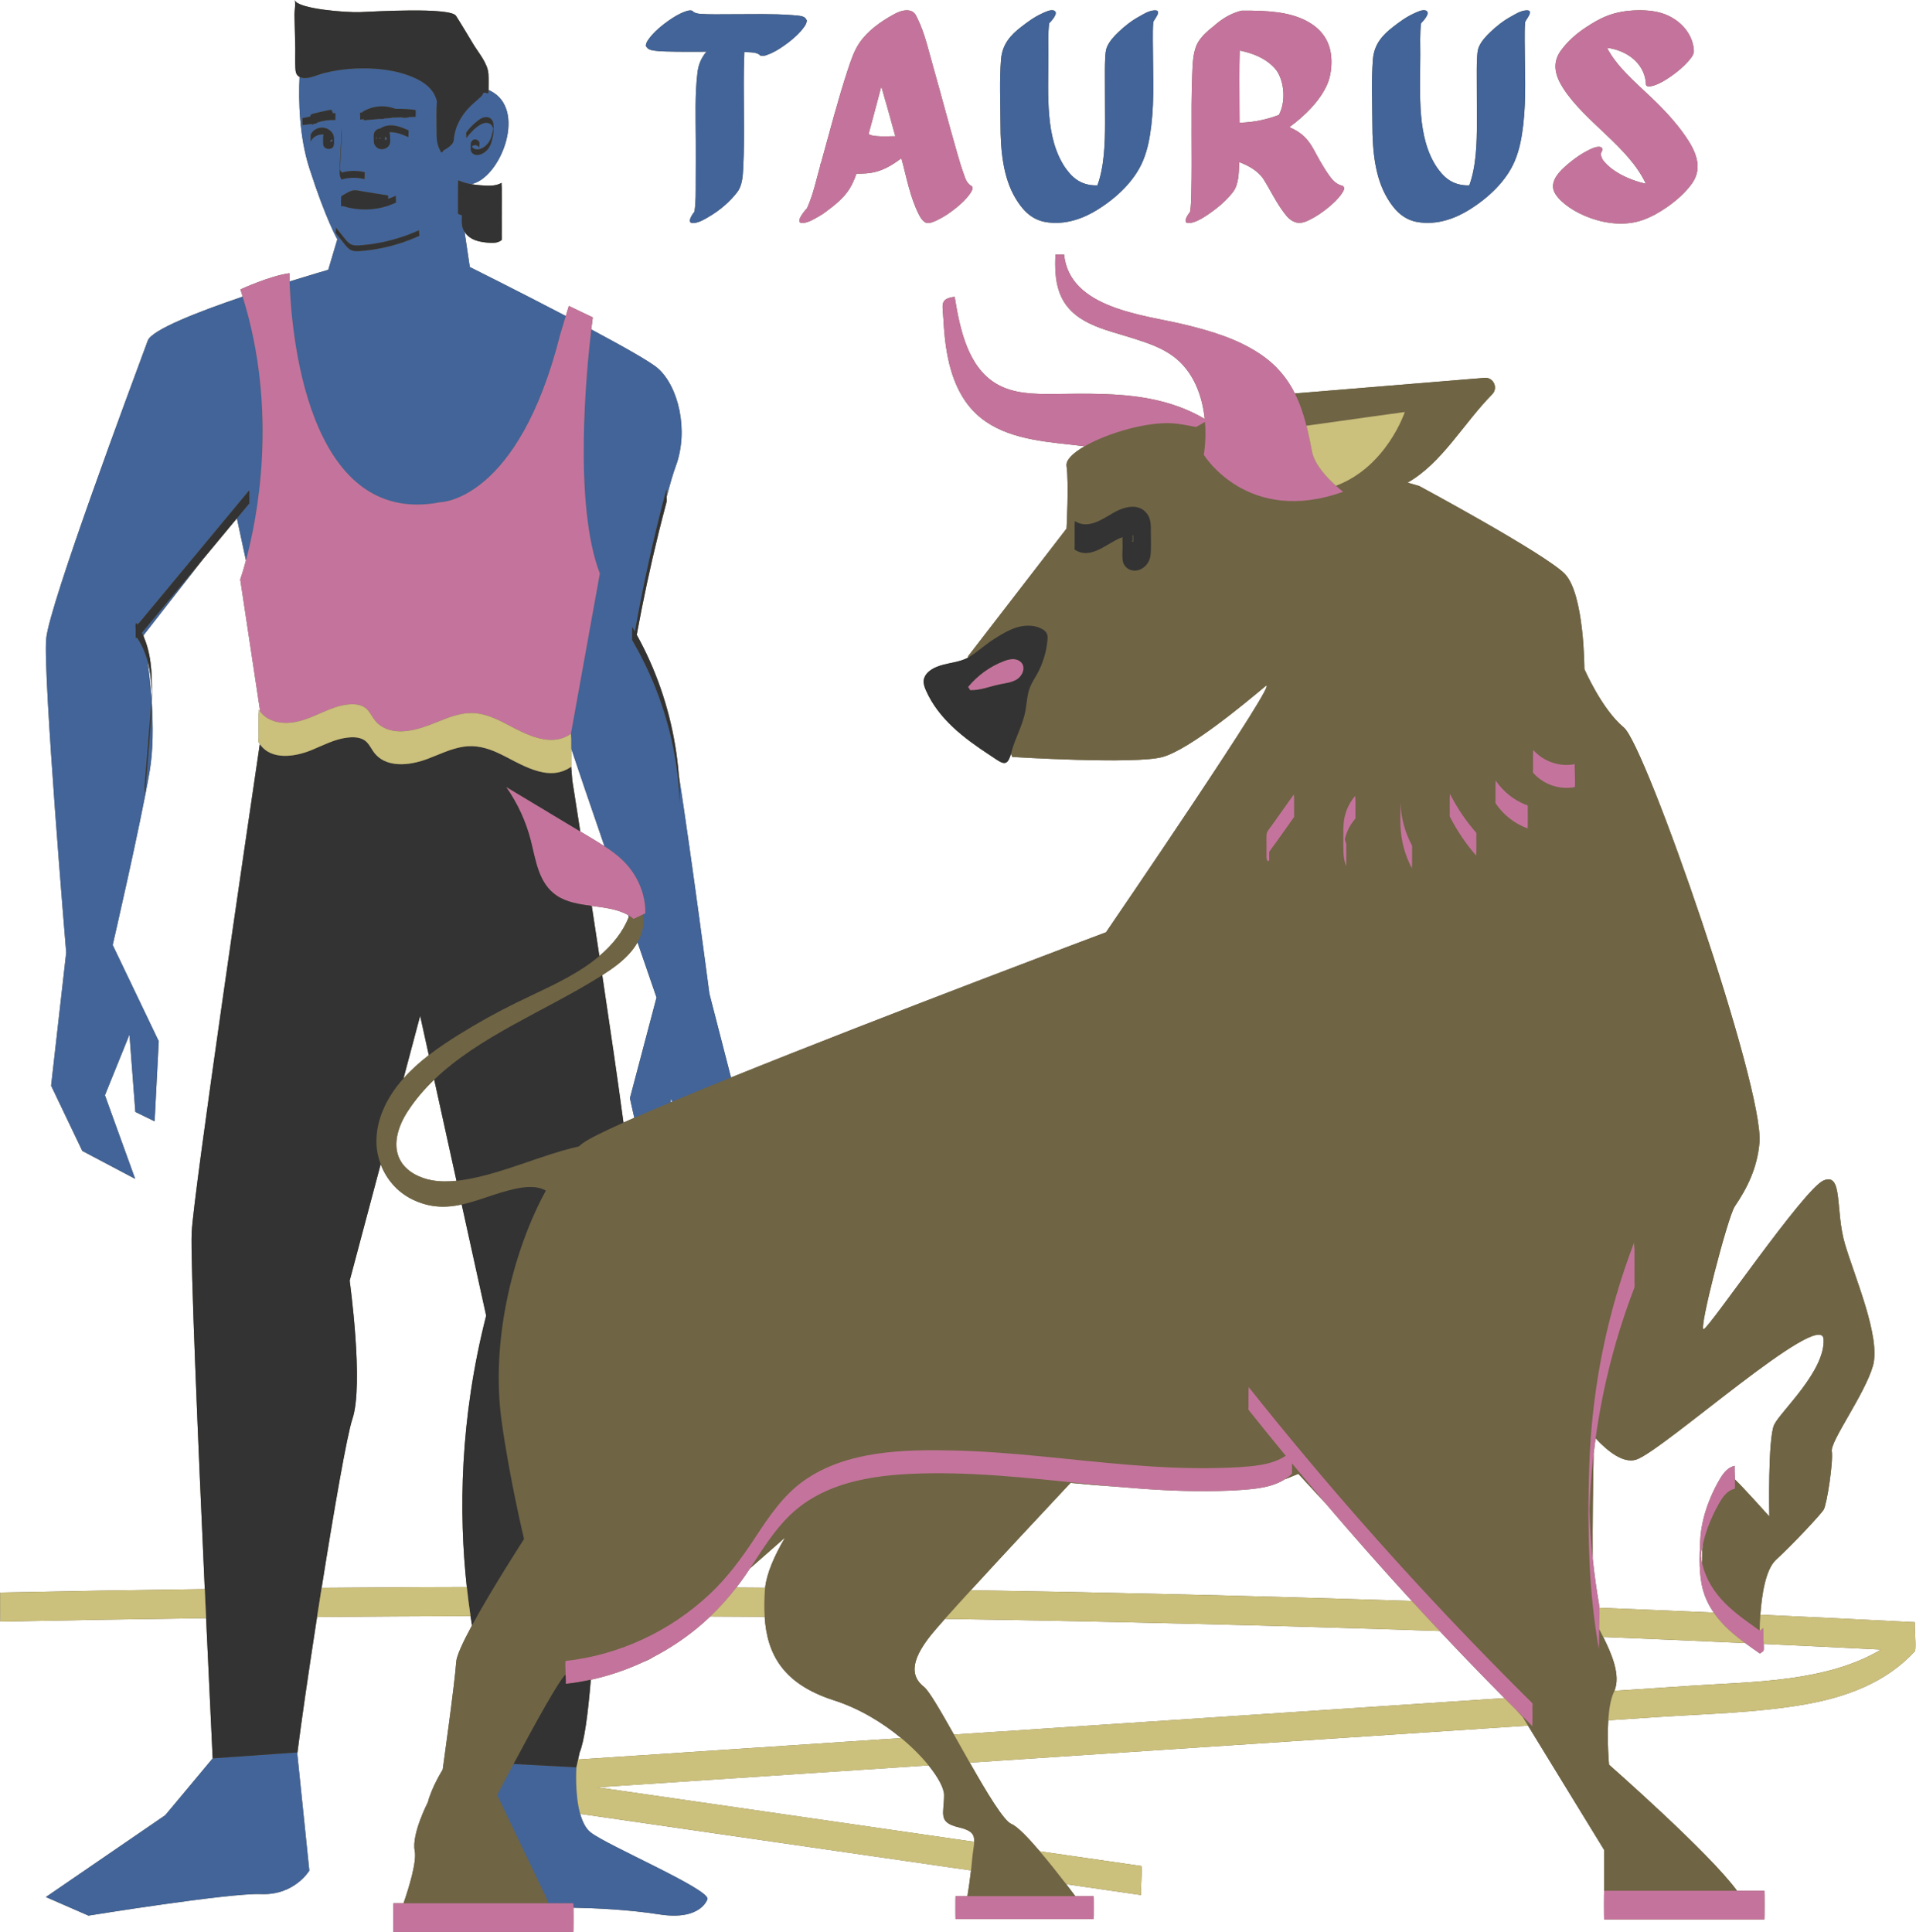
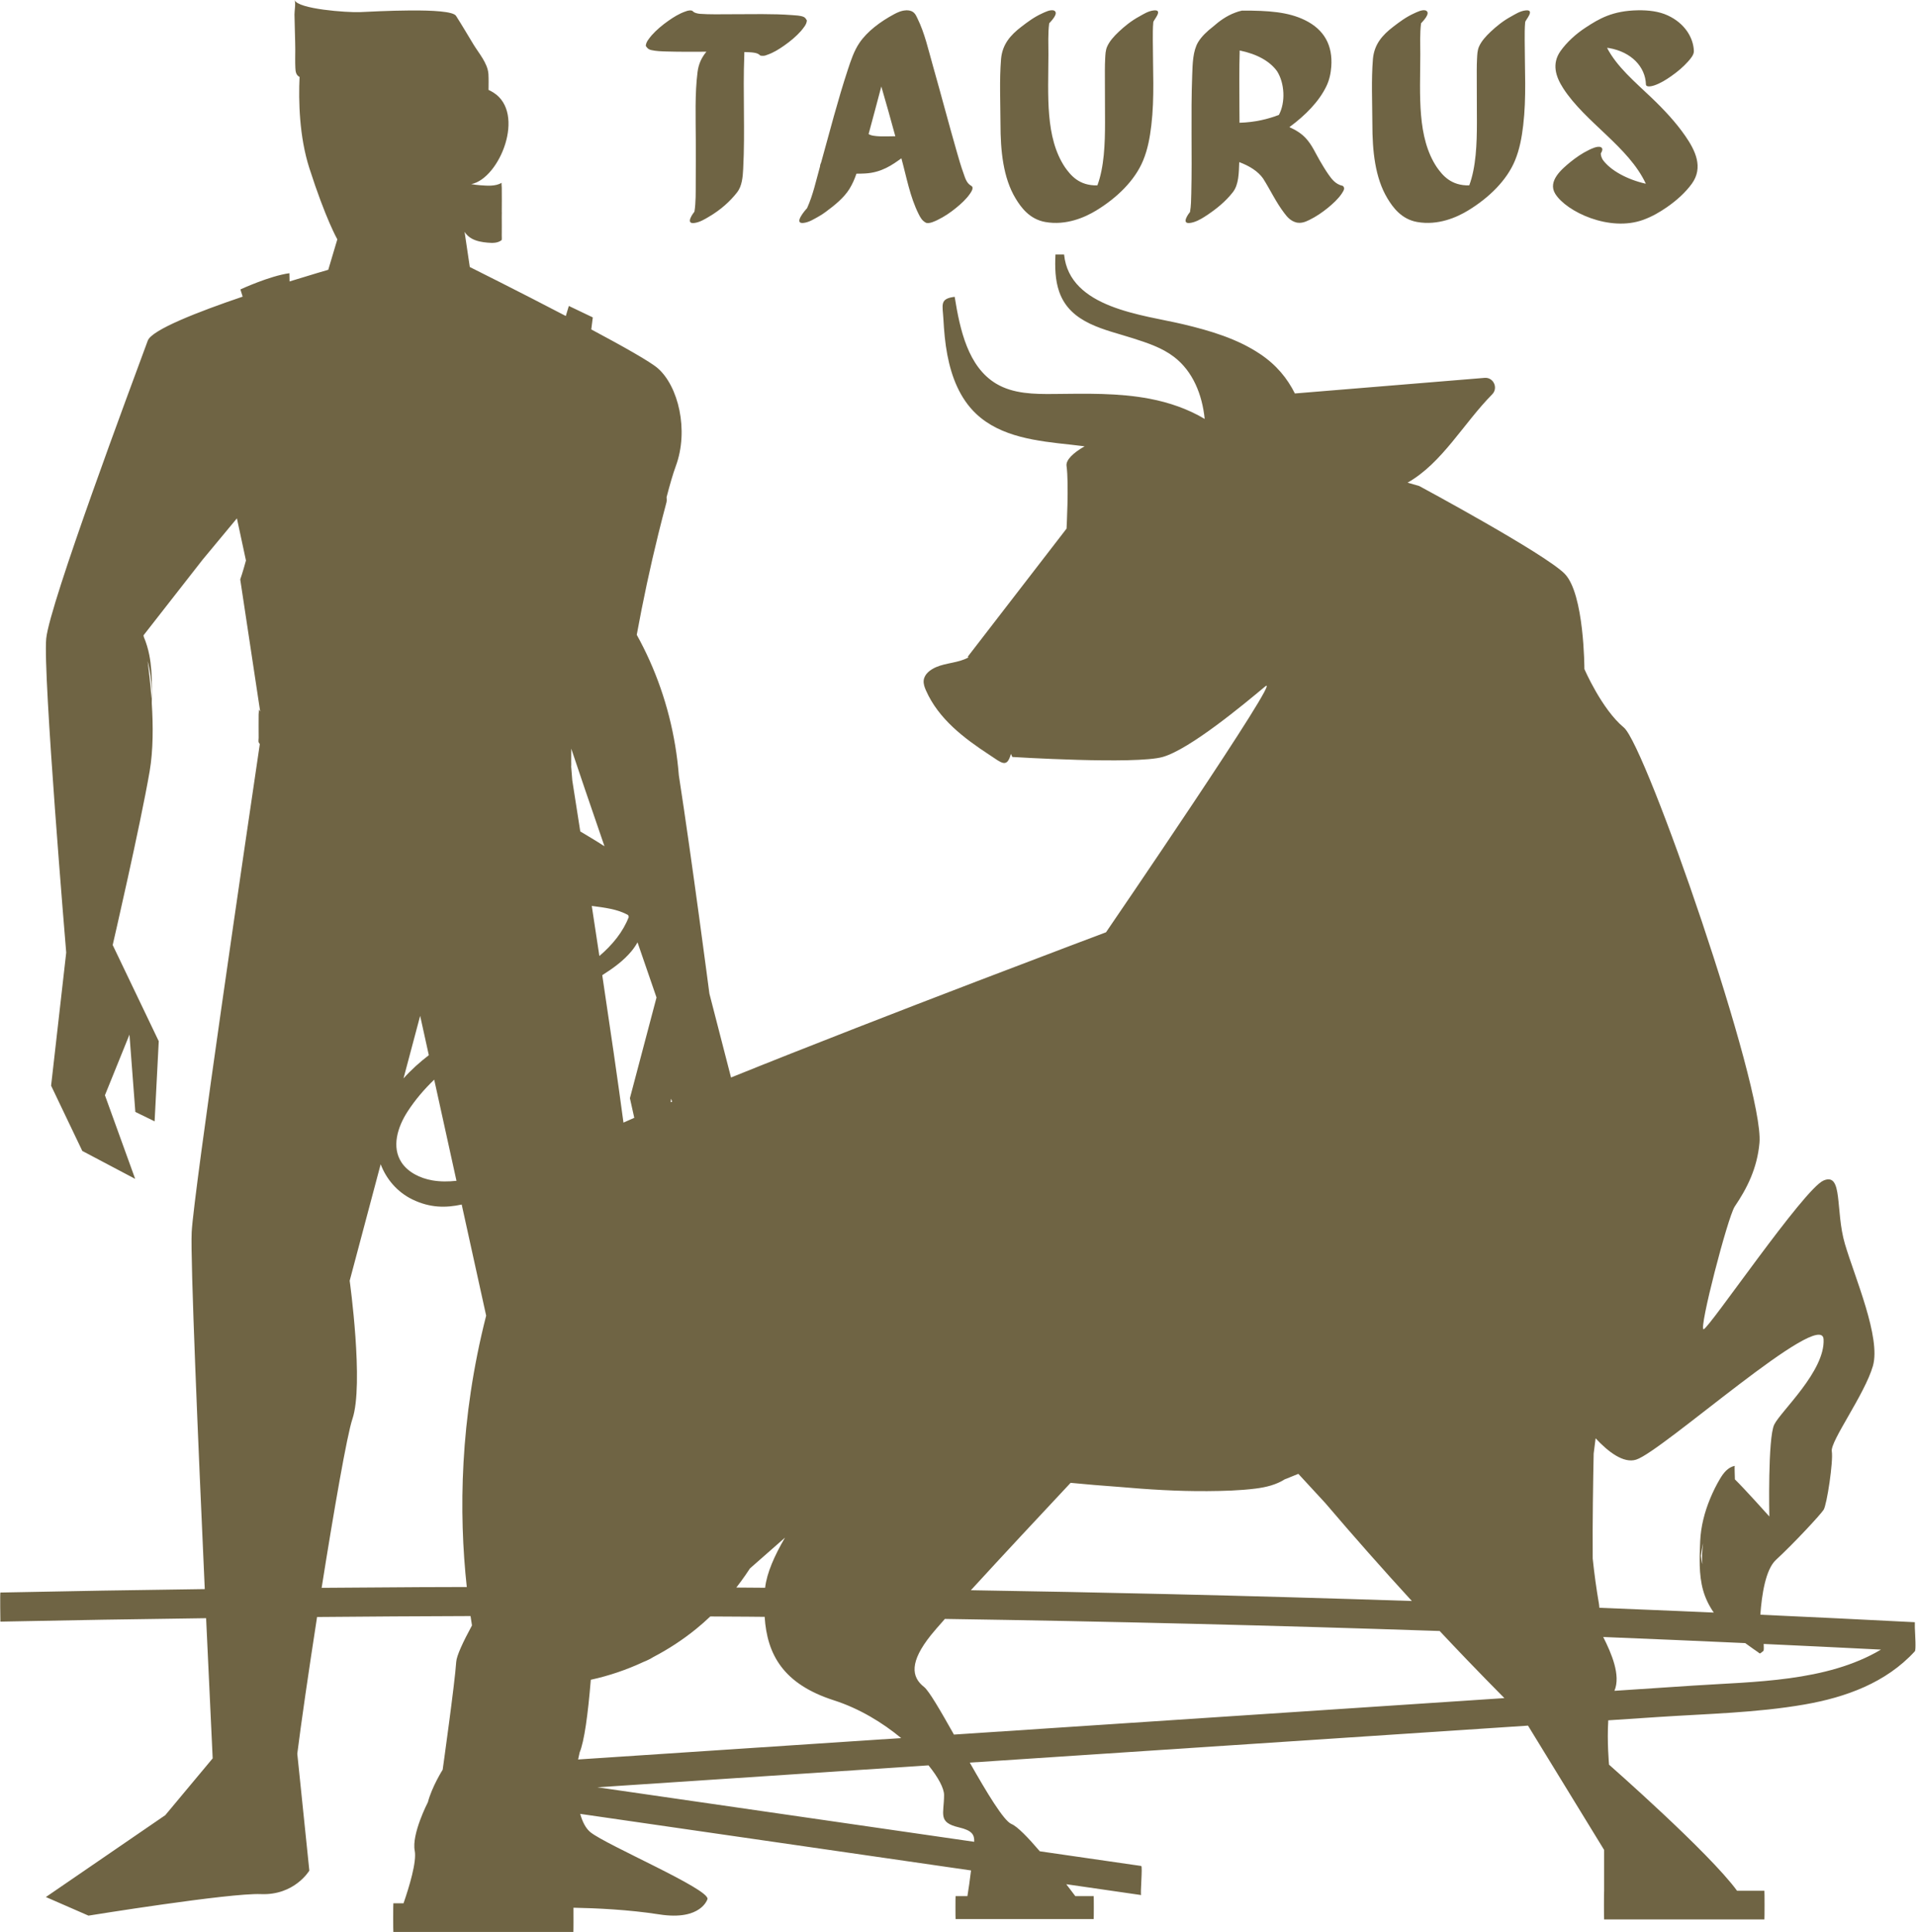
<svg xmlns="http://www.w3.org/2000/svg" height="498.5" preserveAspectRatio="xMidYMid meet" version="1.0" viewBox="2.9 1.0 494.4 498.5" width="494.4" zoomAndPan="magnify">
  <g id="change1_2">
    <path d="M261.063,32.951c-0.018-5.593-0.297-11.273,0.146-16.729 c0.34-3.778,2.405-6.15,5.262-8.335c1.607-1.231,3.281-2.496,5.353-3.431 c0.543-0.245,2.229-1.136,3.1-0.705c1.27,0.646-0.835,2.751-1.291,3.26 c-0.342,2.587-0.202,5.444-0.202,8.133c-0.03,10.462-0.88,21.334,4.289,29.048 c1.417,1.986,3.605,4.776,8.346,4.644c1.754-4.717,1.973-10.75,1.973-16.245 c0-3.552-0.023-7.105-0.033-10.658c0-1.914-0.035-3.826,0.066-5.739 c0.056-1.049,0.068-2.172,0.521-3.186c0.611-1.374,1.731-2.632,2.988-3.812 c1.471-1.388,3.225-2.819,5.238-3.911c1.064-0.584,2.365-1.467,3.859-1.605 c2.458-0.231-0.143,2.534-0.181,3.014c-0.148,1.581-0.125,3.178-0.125,4.768 c0,7.436,0.466,14.685-0.385,21.863c-0.362,3.056-0.895,6.141-2.128,9.113 c-2.116,5.113-6.686,9.587-12.095,12.881c-2.86,1.742-7.728,3.935-13.161,2.963 c-4.043-0.723-6.254-3.771-7.648-6.085C261.74,46.866,261.063,39.881,261.063,32.951z M360.912,52.196 c1.394,2.314,3.605,5.362,7.648,6.085c5.433,0.972,10.301-1.221,13.161-2.963 c5.409-3.294,9.979-7.768,12.095-12.881c1.233-2.972,1.766-6.057,2.128-9.113 c0.852-7.178,0.385-14.428,0.385-21.863c0-1.59-0.023-3.187,0.125-4.768 c0.038-0.48,2.639-3.245,0.181-3.014c-1.494,0.137-2.795,1.021-3.859,1.605 c-2.013,1.092-3.768,2.524-5.238,3.911c-1.256,1.181-2.377,2.438-2.988,3.812 c-0.453,1.014-0.465,2.137-0.521,3.186c-0.101,1.914-0.066,3.826-0.066,5.739 c0.01,3.554,0.033,7.106,0.033,10.658c0,5.495-0.219,11.529-1.973,16.245 c-4.74,0.132-6.928-2.658-8.346-4.644c-5.169-7.713-4.319-18.586-4.289-29.048 c0-2.689-0.139-5.546,0.202-8.133c0.456-0.508,2.561-2.614,1.291-3.26 c-0.871-0.431-2.558,0.46-3.1,0.705c-2.071,0.935-3.746,2.2-5.353,3.431 c-2.857,2.185-4.921,4.557-5.262,8.335c-0.443,5.456-0.164,11.136-0.146,16.729 C357.019,39.881,357.697,46.866,360.912,52.196z M171.009,13.935c1.212,0.273,2.603,0.316,3.882,0.352 c3.424,0.1,6.857,0.074,10.287,0.059c-1.198,1.444-2.017,3.097-2.287,5.256 c-0.709,5.62-0.471,11.673-0.453,17.549c0,3.625,0.022,7.242-0.012,10.867 c-0.013,2.524,0.056,5.206-0.337,7.601c-0.378,0.464-2.357,3.143-0.149,2.936 c1.447-0.137,2.863-1.014,3.857-1.605c3.067-1.789,5.511-3.999,7.345-6.364 c1.203-1.569,1.424-3.858,1.527-5.99c0.513-9.726-0.1-19.642,0.284-29.33 c0.01-0.267,0.015-0.548,0.017-0.836c1.731,0.065,3.449,0.065,4.068,0.894 c0.622,0.158,1.21,0.108,1.788-0.158c1.685-0.567,3.134-1.503,4.402-2.388 c1.64-1.144,3.134-2.409,4.334-3.753c0.624-0.794,1.495-1.685,1.539-2.762 c-0.216-0.324-0.373-0.72-0.871-0.921c-0.827-0.338-2.003-0.375-2.943-0.446 c-4.951-0.384-10.39-0.223-15.705-0.223c-2.704,0-5.567,0.087-8.125-0.108 c-0.697-0.087-1.384-0.238-1.748-0.631c-0.3-0.415-1.364-0.232-1.896,0.012 c-1.686,0.569-3.134,1.504-4.402,2.388c-1.64,1.144-3.134,2.41-4.334,3.755 c-0.624,0.794-1.495,1.685-1.539,2.762C169.89,13.373,170.149,13.74,171.009,13.935z M416.005,38.991c-0.848-0.424-2.569,0.446-3.101,0.705c-1.788,0.863-3.338,1.956-4.729,3.071 c-2.252,1.849-6.007,4.963-3.95,8.265c2.876,4.604,14,9.89,22.733,6.68 c2.297-0.841,4.232-1.984,6.02-3.214c2.603-1.798,4.843-3.848,6.46-6.063 c3.082-4.245,0.888-8.64-1.651-12.321c-2.41-3.495-5.466-6.782-8.792-9.953 c-4.259-4.069-8.842-7.888-11.416-12.808c0.186,0.016,0.37,0.035,0.554,0.058 c5.726,1.006,9.331,4.833,9.481,9.377c0.035,0.805,1.494,0.468,2.095,0.273 c1.685-0.567,3.134-1.503,4.4-2.388c1.642-1.142,3.135-2.409,4.334-3.753 c0.725-0.805,1.573-1.798,1.54-2.762c-0.125-3.396-2.297-7.121-6.744-9.178 c-2.252-1.043-4.968-1.373-7.706-1.323c-6.553,0.105-10.053,2.212-13.419,4.415 c-2.629,1.711-4.959,3.863-6.574,6.15c-2.232,3.217-1.273,6.468,0.747,9.593 c5.705,8.798,16.872,15.068,21.302,24.602c-4.838-1.088-9.131-3.44-11.117-6.19 c-0.31-0.522-0.501-1.07-0.506-1.627C416.294,40.064,416.636,39.308,416.005,38.991z M309.972,55.69c0.267-1.566,0.289-3.152,0.322-4.731c0.249-10.185-0.151-20.418,0.237-30.537 c0.103-3.011,0.176-6.287,1.539-8.559c0.881-1.454,2.289-2.79,3.861-4.003 c1.547-1.362,3.393-2.747,5.708-3.605c0.579-0.239,1.11-0.375,1.746-0.519 c6.812-0.021,11.844,0.34,16.148,2.417c5.164,2.494,7.275,6.645,6.89,12.01 c-0.124,1.719-0.475,3.467-1.278,5.113c-1.899,3.922-5.343,7.441-9.536,10.534 c1.698,0.742,3.15,1.674,4.251,2.873c1.605,1.741,2.456,3.805,3.598,5.76 c0.685,1.172,1.381,2.344,2.173,3.489c0.803,1.114,1.766,2.618,3.779,3.042 c0.757,0.661-0.01,1.482-0.35,2.078c-0.906,1.309-2.208,2.518-3.587,3.639 c-1.393,1.116-2.943,2.208-4.73,3.072c-1.024,0.492-1.922,0.884-3.225,0.675 c-1.64-0.389-2.535-1.532-3.247-2.474c-2.156-2.839-3.537-5.886-5.454-8.912 c-1.315-1.849-3.456-3.211-6.148-4.219c-0.113,2.799-0.09,5.757-1.648,7.765 c-1.867,2.395-4.345,4.445-7.31,6.344c-0.928,0.597-2.457,1.473-3.859,1.603 C307.649,58.755,309.609,56.128,309.972,55.69z M322.718,28.679c0,1.331,0.012,2.666,0.023,4 c4.05-0.114,7.414-0.971,10.161-2.023c1.739-3.242,1.499-8.174-0.476-11.285 c-1.842-2.539-5.079-4.409-9.64-5.342C322.637,18.91,322.718,23.801,322.718,28.679z M211.145,54.736 c1.57-3.465,2.33-7.142,3.353-10.787c0.017-0.359,0.124-0.696,0.284-1.017 c2.229-8.015,4.292-16.059,6.878-23.913c0.78-2.363,1.597-4.878,2.999-6.941 c1.992-2.951,5.378-5.504,9.051-7.465c0.709-0.375,1.811-0.907,2.978-0.941 c0.033-0.007,0.066-0.015,0.1-0.022c1.972,0,2.37,1.122,2.818,2.035 c1.92,3.868,2.861,8.248,4.052,12.406c2.093,7.372,4.027,14.751,6.143,22.116 c0.533,1.841,1.052,3.69,1.72,5.516c0.41,1.147,0.752,2.539,1.992,3.229 c0.827,0.461-0.068,1.662-0.35,2.079c-0.905,1.309-2.206,2.524-3.587,3.639 c-1.381,1.122-2.931,2.208-4.719,3.071c-0.486,0.238-2.274,1.151-3.089,0.705 c-0.973-0.525-1.437-1.432-1.811-2.18c-2.249-4.449-3.145-9.597-4.467-14.41 c-2.277,1.636-5.054,3.675-9.36,3.91c-0.747,0.044-1.492,0.055-2.239,0.056 c-0.461,1.358-1.026,2.679-1.834,3.979c-1.414,2.252-3.771,4.168-6.111,5.89 c-0.599,0.439-1.233,0.87-1.924,1.244c-1.062,0.575-2.375,1.46-3.857,1.596 C207.578,58.776,210.721,55.161,211.145,54.736z M227.032,35.588c1.132,0.827,4.745,0.578,6.813,0.569 c0.027,0,0.055,0,0.081,0c-1.174-4.284-2.357-8.567-3.613-12.839 C229.208,27.404,228.167,31.5,227.032,35.588z M497,427.115c-7.432,8.138-17.881,11.894-28.506,13.737 c-12.391,2.149-25.148,2.391-37.673,3.22c-4.308,0.285-8.617,0.571-12.925,0.856 c-0.357,5.518,0.198,11.448,0.198,11.448s25.943,22.783,33.029,32.534c2.353,0,4.705,0,7.058,0 c0.056,0,0.054,7.396,0,7.396c-13.786,0-27.573,0-41.359,0c-0.056,0-0.054-7.396,0-7.396v-10.536 l-19.64-32.074c-40.345,2.673-80.691,5.346-121.036,8.019c-7.67,0.508-15.34,1.016-23.01,1.524 c4.41,7.759,8.771,15.035,10.763,15.845c1.513,0.615,4.322,3.538,7.308,7.04 c8.721,1.262,17.441,2.524,26.162,3.786c0.411,0.059-0.3,7.463,0,7.507 c-6.445-0.933-12.889-1.865-19.334-2.798c0.873,1.136,1.665,2.181,2.335,3.073c1.58,0,3.159,0,4.739,0 c0.045,0,0.044,5.917,0,5.917c-11.877,0-23.755,0-35.633,0c-0.045,0-0.043-5.917,0-5.917 c1.017,0,2.034,0,3.051,0c0.296-1.821,0.661-4.247,0.934-6.629 c-33.616-4.865-67.232-9.729-100.849-14.594c0.562,2.004,1.412,3.759,2.691,4.771 c4.268,3.376,30.516,14.57,30.161,17.183c0,0-1.586,5.686-12.449,3.986 c-7.868-1.231-16.349-1.617-22.135-1.723c0.021,2.076,0.01,6.251-0.031,6.251 c-15.483,0-30.966,0-46.45,0c-0.056,0-0.054-7.396,0-7.396c0.875,0,1.75,0,2.625,0 c1.442-4.165,3.447-10.721,2.89-13.555c-0.848-4.313,3.384-12.509,3.384-12.509l0.004-0 c1.033-3.989,3.823-8.411,3.823-8.411s3.181-22.645,3.493-27.821 c0.095-1.587,1.782-5.186,4.07-9.408c-0.128-0.795-0.253-1.601-0.374-2.418 c-13.2,0.039-26.4,0.126-39.599,0.242c-2.19,14.11-4.147,27.599-5.105,35.283l3.107,30.159 c0,0-3.803,6.439-12.516,6.069c-8.027-0.34-44.47,5.554-44.47,5.554l-10.994-4.799l30.808-21.124 l12.231-14.662c-0.284-5.919-0.936-19.624-1.695-36.171C38.385,418.803,20.692,419.095,3,419.461 c-0.005,0-0.107-7.504,0-7.507c17.578-0.364,35.157-0.658,52.737-0.888 c-1.706-37.595-3.731-85.22-3.375-92.12c0.53-10.265,14.344-104.067,17.579-125.939 c-0.089-0.13-0.185-0.247-0.268-0.387c-0.146-0.246-0.027-0.951-0.03-1.249 c-0.011-1.005-0.012-2.01-0.012-3.015c-0-1.005,0.002-2.01,0.012-3.015 c-0,0.007,0.107-1.12,0.03-1.249c0.11,0.184,0.24,0.343,0.363,0.51l-5.147-34.085 c0,0,0.631-1.746,1.477-4.878l-2.334-10.873c-1.327,1.599-2.655,3.197-3.982,4.796 c-1.618,1.949-3.237,3.898-4.855,5.847l-15.264,19.54c0,0,0.029,0.151,0.076,0.413 c0.631,1.492,1.099,3.054,1.416,4.654c0.529,2.664,0.661,5.375,0.678,8.085 c0.009,1.435-0.004,2.867-0.04,4.298c0.37,5.838,0.383,12.226-0.544,17.621 c-2.429,14.124-9.538,44.843-9.538,44.843l11.886,24.823l-1.068,20.675l-4.972-2.425l-1.518-19.95 l-6.33,15.643l7.805,21.581l-13.645-7.208l-8.05-16.843l3.899-34.346c0,0-6.048-72.023-5.157-81.046 c0.891-9.023,21.978-65.384,26.204-76.87c1.024-2.783,12.956-7.434,24.485-11.348 c-0.194-0.62-0.376-1.239-0.583-1.861c0,0,7.511-3.486,12.644-4.184c0,0-0.003,0.768,0.04,2.123 c5.829-1.812,9.986-3.005,9.986-3.005l2.339-7.859c-0-0-2.997-5.206-7.219-18.37 c-2.613-8.147-2.81-17.369-2.527-23.538c-0.94-0.475-1.04-1.403-1.085-2.372 c-0.074-1.58-0.025-3.179-0.021-4.76c0.005-1.613-0.207-7.906-0.207-8.993 c0-1.013,0.358-2.783,0.037-3.729c0.797,2.343,13.499,3.258,16.86,3.126 c3.361-0.132,23.321-1.332,24.788,0.958c1.562,2.438,3.021,4.951,4.529,7.424 c1.341,2.199,3.612,4.8,3.818,7.467c0.001-0.008,0.005-0.016,0.007-0.025c0,0.023,0,0.046,0,0.069 c0.002,0.022,0.009,0.043,0.01,0.065c0.076,1.367,0.041,2.749,0.03,4.12 c0.404,0.185,0.823,0.407,1.265,0.686c8.401,5.303,1.634,22.154-5.727,23.631 c0.776,0.131,1.56,0.226,2.342,0.284c1.8,0.135,3.873,0.326,5.499-0.623 c-0.068,0.04,0.029,1.118,0.031,1.27c0.012,1.022,0.012,2.044,0.013,3.067 c0,1.022-0.002,2.045-0.013,3.067c0.001-0.114,0.028,0.803-0.004,1.142 c0.009,0.844,0.01,1.688,0.01,2.532c0,0.872-0.002,1.744-0.011,2.615 c0.001-0.084,0.046,1.025-0.026,1.083c-1.044,0.832-2.428,0.765-3.686,0.653 c-1.362-0.121-2.752-0.357-3.969-1.01c-0.773-0.415-1.439-1.026-1.908-1.764l1.348,9.068 c0,0,12.431,6.188,24.774,12.637l0.782-2.592l6.181,2.954c0,0-0.159,1.127-0.393,3.104 c8.155,4.35,15.216,8.322,17.157,10.012c5.284,4.602,8.095,15.982,4.64,25.3 c-0.68,1.834-1.493,4.64-2.359,7.951c0.026,0.449,0.073,0.956-0.031,1.346 c-0.717,2.684-1.409,5.375-2.075,8.072c-2.136,8.647-3.991,17.362-5.596,26.122 c1.195,2.159,2.301,4.366,3.311,6.618c4.194,9.35,6.737,19.408,7.546,29.617 c3.36,21.686,7.89,56.363,7.89,56.363l5.58,21.638c40.082-16.192,96.759-37.471,96.759-37.471 s46.45-67.935,41.034-63.406c-5.415,4.529-19.4,16.175-26.4,18.163c-6.999,1.988-38.814,0-38.814,0 l-0.349-0.791c-1.059,3.789-2.383,2.328-5.528,0.269c-6.513-4.263-13.157-9.26-16.408-16.661 c-0.361-0.821-0.68-1.705-0.576-2.598c0.189-1.622,1.691-2.741,3.165-3.387 c2.609-1.145,5.866-1.103,8.327-2.502c0.008-0.004,0.015-0.01,0.023-0.014l-0.107-0.242 l25.452-32.997c0,0,0.636-11.646,0-16.175c-0.214-1.527,1.673-3.347,4.653-5.065 c-1.174-0.157-2.344-0.293-3.5-0.416c-8.685-0.926-18.092-1.93-24.488-7.976 c-4.233-4.001-6.354-9.571-7.431-15.23c-0.58-3.048-0.842-6.15-1.013-9.246 c-0.203-3.659-1.025-5.228,2.914-5.707c1.365,8.497,3.434,18.085,10.741,22.433 c4.389,2.611,9.75,2.69,14.834,2.638c8.287-0.084,16.644-0.318,24.788,1.241 c4.937,0.945,9.834,2.622,14.15,5.2c-0.649-6.298-3.038-12.276-7.923-16.017 c-3.099-2.373-6.879-3.602-10.579-4.79c-7.158-2.299-16.153-3.775-19.036-11.998 c-1.071-3.055-1.126-6.377-0.971-9.617c0.807,0.002,1.418-0.003,2.225-0.001 c1.41,13.902,20.401,15.528,30.729,17.991c6.922,1.651,13.89,3.694,19.831,7.665 c4.254,2.843,7.034,6.287,8.994,10.194l48.968-4.025c2.276-0.187,3.564,2.612,1.946,4.251 c-7.458,7.559-12.902,17.724-21.833,22.789c1.898,0.545,2.992,0.862,2.992,0.862 s32.451,17.469,37.541,22.645c5.09,5.176,5.09,24.586,5.09,24.586s4.454,10.352,10.181,15.097 c5.727,4.745,36.269,92.952,34.996,107.186c-0.589,6.59-3.231,11.786-6.396,16.437 c-0.005,0.009-0.006,0.019-0.012,0.028c-1.811,2.838-9.287,31.629-8.015,31.629 s25.876-36.232,30.966-38.388c5.09-2.157,2.969,7.764,5.515,16.391 c2.545,8.627,9.332,24.155,7.211,31.487c-2.121,7.333-11.029,19.41-10.605,21.998 s-1.273,13.803-2.11,15.097c-0.837,1.294-7.647,8.627-12.313,12.94 c-2.66,2.458-3.652,8.978-4.014,14.133c13.29,0.61,26.579,1.249,39.865,1.937 c0,0.474,0,0.947,0,1.42C497.093,423.103,497.324,426.76,497,427.115z M40.975,171.593 c0.367,2.718,0.752,6.066,1.011,9.678c0.004-0.085,0.012-0.169,0.016-0.254 c0.025-0.547,0.041-1.095,0.055-1.643c-0.006-0.203-0.013-0.407-0.021-0.61 C41.929,176.346,41.615,173.918,40.975,171.593z M107.019,279.291c1.949-2.189,4.159-4.173,6.532-6.005 l-2.234-10.148L107.019,279.291z M106.527,300.995c1.654,2.491,4.736,4.047,7.925,4.6 c2.053,0.356,4.153,0.336,6.236,0.114l-5.746-26.104c-2.582,2.483-4.9,5.19-6.854,8.2 C105.48,291.821,103.876,297.002,106.527,300.995z M128.346,340.499l-6.311-28.669 c-4.026,0.872-8.136,0.913-12.721-1.313c-3.935-1.911-6.748-5.279-8.187-9.084l-7.997,30.057 c0,0,3.715,26.762,0.705,35.672c-1.39,4.116-4.761,23.542-7.941,43.578 c8.459-0.073,16.918-0.133,25.378-0.174c4.025-0.02,8.05-0.025,12.075-0.037 C121.262,391.338,121.53,367.24,128.346,340.499z M253.421,411.359 c16.927,0.271,33.853,0.6,50.778,0.997c21.005,0.492,42.007,1.092,63.007,1.78 c-7.605-8.293-15.055-16.728-22.35-25.294l-6.935-7.517l-3.181,1.294 c-0.083,0.029-0.177,0.053-0.261,0.082c-2.234,1.439-4.89,2.088-7.548,2.423 c-4.106,0.518-8.292,0.625-12.426,0.658c-7.673,0.062-15.336-0.425-22.977-1.097 c-4.195-0.293-8.358-0.652-12.368-1.039C272.062,391.22,261.423,402.615,253.421,411.359z M192.9,410.667c2.477,0.018,4.955,0.036,7.433,0.056c0.412-3.794,2.442-8.36,5.126-12.935 c-2.923,2.577-5.995,5.27-9.044,7.946c-0.389,0.585-0.78,1.168-1.177,1.745 C194.489,408.567,193.706,409.626,192.9,410.667z M175.968,285.434 c0.128-0.054,0.251-0.106,0.38-0.159l-0.294-0.753L175.968,285.434z M165.822,246.479 c-2.032,2.453-4.725,4.392-7.517,6.17c2.039,13.603,4.06,27.463,5.474,38.039 c0.884-0.397,1.818-0.81,2.788-1.235l-1.127-5.066l6.865-25.981c0,0-2.071-6.012-4.902-14.235 C166.952,244.981,166.42,245.757,165.822,246.479z M164.988,237.15 c-2.669-1.544-6.036-1.93-9.39-2.377c0.634,4.148,1.296,8.498,1.963,12.922 c3.348-2.847,6.113-6.223,7.588-10.078C165.096,237.462,165.042,237.307,164.988,237.15z M152.633,215.551c0.897,0.539,1.794,1.078,2.691,1.617c1.197,0.719,2.39,1.452,3.556,2.215 c-3.872-11.277-7.108-20.737-7.249-21.255c-0.068-0.251-0.568-1.721-1.325-3.938 c0,0.138,0.002,0.276,0.002,0.414c0,1.005-0.002,2.01-0.013,3.015 c0.001-0.103,0.038,0.935-0.011,1.189l0.289,3.582C150.575,202.39,151.387,207.535,152.633,215.551z M208.165,451.317c9.091-0.602,18.181-1.205,27.271-1.807c-4.747-3.934-10.726-7.612-17.353-9.74 c-13.127-4.215-17.251-11.863-17.872-21.545c-1.428-0.012-2.855-0.029-4.283-0.04 c-3.249-0.025-6.499-0.036-9.748-0.056c-1.188,1.13-2.42,2.218-3.7,3.256 c-3.416,2.771-7.11,5.184-11,7.213c-0.767,0.484-1.621,0.903-2.543,1.264 c-4.34,2.029-8.901,3.578-13.587,4.598c-0.745,9.059-1.688,15.901-2.882,18.765l-0.393,1.809 C170.772,453.794,189.469,452.555,208.165,451.317z M250.323,472.551 c-5.515-1.294-3.818-3.451-3.818-8.356c0-1.686-1.453-4.486-4.014-7.646 c-28.48,1.887-56.96,3.774-85.441,5.661c1.169,0.169,2.337,0.338,3.506,0.507 c31.243,4.521,62.486,9.042,93.729,13.563C254.361,474.393,253.682,473.34,250.323,472.551z M391.085,439.198c-3.227-3.262-6.436-6.541-9.614-9.851c-2.376-2.475-4.735-4.965-7.083-7.466 c-42.545-1.436-85.103-2.48-127.668-3.118c-1.643,1.847-2.898,3.297-3.609,4.186 c-5.515,6.901-5.09,10.783-1.768,13.371c1.274,0.993,4.268,6.179,7.711,12.288 c37.929-2.513,75.858-5.026,113.787-7.539C372.256,440.445,381.671,439.822,391.085,439.198z M415.59,415.891c9.841,0.392,19.682,0.801,29.521,1.235c-1.216-1.771-2.178-3.704-2.76-5.807 c-1.115-4.026-0.92-8.49-0.738-12.619c0.166-3.781,1.122-7.493,2.568-10.981 c0.737-1.778,1.589-3.527,2.583-5.176c0.891-1.479,1.99-2.898,3.759-3.282 c-0.08,0.017,0.03,2.729,0.03,2.959c0,0.058,0.006,0.259,0.012,0.529 c2.532,2.468,8.887,9.575,8.887,9.575s-0.424-20.273,1.273-23.723 c1.697-3.451,13.15-13.803,12.726-21.998c-0.424-8.195-41.571,28.899-48.358,31.056 c-3.275,1.041-7.239-2.037-10.467-5.5c-0.182,1.306-0.348,2.614-0.5,3.924 c-0.141,6.778-0.322,17.763-0.249,27.103c0.41,3.916,0.943,7.82,1.612,11.7 C415.545,415.212,415.565,415.553,415.59,415.891z M442.379,399.207 c-0.158,0.675-0.303,1.354-0.415,2.039c-0.067,0.409-0.117,0.82-0.166,1.231 c0.063,0.584,0.142,1.166,0.267,1.75c0.029,0.134,0.07,0.263,0.102,0.396 C442.034,402.807,442.105,400.988,442.379,399.207z M488.263,426.68 c-10.087-0.509-20.175-0.994-30.264-1.459c0.045,0.788,0.07,1.697-0.099,1.818 c-0.126,0.09-0.735,0.631-0.884,0.635c-0.098,0.003-0.4-0.274-0.484-0.332 c-0.432-0.297-0.864-0.595-1.294-0.896c-0.675-0.472-1.342-0.955-2.006-1.443 c-12.213-0.554-24.426-1.087-36.641-1.575c2.107,4.177,4.598,9.903,2.891,13.889 c6.736-0.446,13.471-0.892,20.207-1.339C455.479,434.931,474.194,435.041,488.263,426.68z" fill="#6f6444" />
  </g>
  <g>
    <g id="change1_1">
-       <path d="M295.309,139.129c-0,0.284-0.004,0.567-0.004,0.85 c0,0.278,0.003,0.556,0.003,0.834c-0.112-0.014-0.221-0.033-0.33-0.058 c0.042-0.055,0.086-0.112,0.126-0.167c0.091-0.124,0.026-1.07,0.026-1.083 c0.001-0.124,0-0.248,0.002-0.372C295.191,139.133,295.251,139.126,295.309,139.129z M413.201,386.701c-0.073,1.318-0.124,2.638-0.168,3.957c0.068,2.181,0.161,4.362,0.311,6.54 c0.137,1.999,0.324,3.994,0.533,5.987c-0.073-9.34,0.107-20.325,0.249-27.103 C413.715,379.613,413.397,383.154,413.201,386.701z M171.482,428.598 c-0.84,0.438-1.686,0.863-2.543,1.264C169.861,429.502,170.715,429.082,171.482,428.598z M336.277,380.431c0-0.042,0.043,0.803-0.021,0.867c-0.551,0.542-1.151,0.999-1.779,1.403 c0.084-0.029,0.178-0.053,0.261-0.082l3.181-1.294l6.935,7.517 c-2.883-3.386-5.736-6.798-8.57-10.225C336.285,379.221,336.284,379.826,336.277,380.431z M486.177,353.504c-2.121,7.333-11.029,19.41-10.605,21.998s-1.273,13.803-2.11,15.097 c-0.837,1.294-7.647,8.627-12.313,12.94c-2.66,2.458-3.652,8.978-4.014,14.133 c-0.107,1.522-0.159,2.922-0.183,4.066c-0.086-0.022-0.172-0.081-0.259-0.202 c-0.433-0.149-0.917-0.631-1.294-0.894c-0.865-0.603-1.725-1.214-2.57-1.846 c-1.681-1.256-3.312-2.589-4.796-4.076c-2.812-2.82-4.946-6.203-5.867-10.096 c-0.132-1.816-0.061-3.635,0.213-5.416c0.318-1.357,0.716-2.696,1.193-4.005 c0.763-2.093,1.707-4.121,2.8-6.061c0.962-1.706,2.109-3.519,4.151-3.963 c0.095-0.021,0.063-1.577,0.042-2.43c2.532,2.468,8.887,9.575,8.887,9.575 s-0.424-20.273,1.273-23.723c1.697-3.451,13.15-13.803,12.726-21.998 c-0.424-8.195-41.571,28.899-48.358,31.056c-3.275,1.041-7.239-2.037-10.467-5.5 c0.945-6.786,2.272-13.52,3.996-20.149c1.645-6.327,3.651-12.555,5.991-18.659 c0.146-0.382,0.039-1.441,0.042-1.733c0.015-1.395,0.018-2.79,0.017-4.184 c-0.001-1.395-0.003-2.789-0.017-4.184c-0.005-0.451-0.195-1.334-0.042-1.733 c-4.684,12.216-7.994,24.94-9.865,37.889c-0.924,6.397-1.502,12.847-1.734,19.306 c-0.313,8.73-0.33,17.524,0.087,26.251c0.349,7.294,1.147,14.561,2.388,21.757 c-0.082-0.476,0.037-1.305,0.042-1.733c0.013-1.198,0.014-2.397,0.015-3.595 c0.32,0.62,0.674,1.302,1.044,2.036c2.107,4.177,4.598,9.903,2.891,13.889 c-0.042,0.098-0.068,0.202-0.115,0.297c-0.864,1.756-1.287,4.481-1.47,7.315 c-0.357,5.518,0.198,11.448,0.198,11.448s25.943,22.783,33.029,32.534c-11.434,0-22.868,0-34.302,0 v-10.536l-19.64-32.074l-1.358-2.217l-1.703-1.846c1.397,1.399,2.785,2.808,4.191,4.198 c-0.036-0.036,0.022-0.95,0.021-0.867c0.008-0.697,0.009-1.395,0.009-2.092 c0-0.697-0-1.395-0.009-2.092c-0.002-0.154,0.077-0.77-0.021-0.867 c-20.304-20.082-39.676-41.104-58.024-62.987c-5.147-6.138-10.211-12.344-15.198-18.614 c0.045,0.057-0.022,0.92-0.021,0.867c-0.008,0.697-0.009,1.395-0.009,2.092 c0,0.697,0,1.395,0.009,2.092c0.002,0.177-0.082,0.738,0.021,0.867 c3.158,3.971,6.36,7.906,9.583,11.824c-1.95,1.313-4.244,2.003-6.59,2.383 c-3.513,0.568-7.133,0.678-10.685,0.772c-7.564,0.202-15.131-0.173-22.67-0.776 c-15.287-1.223-30.509-3.402-45.858-3.739c-12.848-0.282-27.433,0.045-38.385,7.69 c-5.44,3.797-9.126,9.321-12.715,14.781c-3.467,5.273-7.137,10.277-11.754,14.613 c-10.145,9.525-23.31,15.71-37.155,17.224c-0.145,0.016-0.072,1.901-0.012,3.539 c-1.515,1.106-7.773,12.438-13.427,23.054c0,0-0,0-0,0 c-1.481,2.78-2.92,5.51-4.221,7.994h0l12.651,26.472l0.598,1.478c-12.475,0-24.949,0-37.424,0 c1.442-4.165,3.447-10.721,2.89-13.555c-0.848-4.313,3.384-12.509,3.384-12.509l0.004-0 c1.033-3.989,3.823-8.411,3.823-8.411s3.181-22.645,3.493-27.821 c0.095-1.587,1.782-5.186,4.07-9.408c5.173-9.546,13.435-22.295,13.435-22.295 s-3.702-15.391-5.782-30.393c-3.014-21.734,3.503-45.104,11.414-59.516 c-2.331-1.338-5.415-1.014-8.127-0.413c-4.781,1.058-9.136,3.04-13.592,4.005 c-4.026,0.872-8.136,0.913-12.721-1.313c-3.935-1.911-6.748-5.279-8.187-9.084 c-0.671-1.774-1.046-3.642-1.093-5.503c-0.148-5.853,2.58-11.555,6.582-16.199 c0.13-0.15,0.271-0.291,0.403-0.44c1.949-2.189,4.159-4.173,6.532-6.005 c2.434-1.879,5.029-3.607,7.666-5.252c4.843-3.02,9.869-5.809,15.048-8.349 c5.889-2.889,12.008-5.475,17.394-9.06c1.356-0.903,2.668-1.88,3.902-2.929 c3.348-2.847,6.113-6.223,7.588-10.078c0.04-0.104,0.074-0.21,0.112-0.315 c0.396,0.245,0.779,0.511,1.138,0.815l2.377-1.132c0.481,2.437-0.122,4.946-1.372,7.185 c-0.452,0.81-0.984,1.586-1.582,2.308c-2.032,2.453-4.725,4.392-7.517,6.17 c-0.364,0.232-0.73,0.462-1.096,0.689c-13.874,8.604-30.736,15.179-42.268,26.268 c-2.582,2.483-4.9,5.19-6.854,8.2c-2.607,4.016-4.212,9.197-1.561,13.19 c1.654,2.491,4.736,4.047,7.925,4.6c2.053,0.356,4.153,0.336,6.236,0.114 c1.153-0.123,2.301-0.305,3.432-0.524c8.248-1.596,15.922-4.942,23.948-7.269 c1.372-0.398,2.77-0.761,4.182-1.083c0.385-0.332,0.767-0.642,1.144-0.912 c1.498-1.075,5.174-2.897,10.385-5.234c0.884-0.397,1.818-0.81,2.788-1.235 c2.812-1.233,5.968-2.581,9.4-4.019c0.128-0.054,0.251-0.106,0.38-0.159 c4.635-1.94,9.757-4.038,15.182-6.23c40.082-16.192,96.759-37.471,96.759-37.471 s46.45-67.935,41.034-63.406c-5.415,4.529-19.4,16.175-26.4,18.163c-6.999,1.988-38.814,0-38.814,0 l-0.349-0.791c0.031-0.111,0.062-0.209,0.093-0.329c0.974-3.82,3.051-7.125,3.693-11.096 c0.317-1.96,0.422-3.985,1.157-5.825c0.47-1.177,1.182-2.235,1.796-3.341 c1.503-2.708,2.428-5.746,2.691-8.843c0.045-0.528,0.067-1.08-0.141-1.565 c-0.235-0.548-0.732-0.933-1.247-1.221c-1.134-0.632-2.42-0.889-3.717-0.868 c-0.976,0.015-1.959,0.188-2.889,0.475c-2.168,0.67-4.116,1.908-6.035,3.133 c-2.181,1.392-4.207,3.335-6.398,4.586l-0.107-0.242l25.452-32.997c0,0,0.636-11.646,0-16.175 c-0.214-1.527,1.673-3.347,4.653-5.065c5.86-3.379,15.959-6.362,22.708-5.934 c1.339,0.085,3.433,0.43,6.049,0.961c0.788-0.408,1.559-0.851,2.311-1.33 c0.229,2.848,0.115,5.745-0.286,8.517c0,0,11.235,18.369,35.941,9.524c0,0-0.784-0.587-1.86-1.548 c13.114-4.92,17.765-19.035,17.765-19.035s-14.689,2.018-25.376,3.539 c-0.752-2.958-1.69-5.746-2.987-8.33l48.968-4.025c2.276-0.187,3.564,2.612,1.946,4.251 c-7.458,7.559-12.902,17.724-21.833,22.789c1.898,0.545,2.992,0.862,2.992,0.862 s32.451,17.469,37.541,22.645c5.09,5.176,5.09,24.586,5.09,24.586s4.454,10.352,10.181,15.097 c5.727,4.745,36.269,92.952,34.996,107.186c-0.589,6.59-3.231,11.786-6.396,16.437 c-0.005,0.009-0.006,0.019-0.012,0.028c-1.811,2.838-9.287,31.629-8.015,31.629 s25.876-36.232,30.966-38.388c5.09-2.157,2.969,7.764,5.515,16.391 C481.511,330.643,488.298,346.171,486.177,353.504z M299.857,138.598 c-0.007-1.756,0.145-3.523-0.958-5.006c-2.212-2.976-6.101-1.77-8.782-0.216 c-2.894,1.679-6.553,4.294-9.887,2.077c0.028,0.019-0.028,1.227-0.026,1.083 c-0.009,0.872-0.011,1.743-0.011,2.615c0,0.872,0.002,1.743,0.011,2.615 c0.002,0.156-0.077,1.015,0.026,1.083c3.683,2.449,7.581-0.907,10.769-2.567 c0.484-0.252,0.999-0.48,1.53-0.669c0.003,0.844,0.038,1.692,0.039,2.511 c0.002,1.23-0.171,2.622,0.099,3.838c0.311,1.404,1.683,2.329,3.084,2.292 c1.54-0.04,2.89-1.06,3.564-2.41c0.298-0.597,0.454-1.233,0.503-1.896 C299.95,142.18,299.865,140.37,299.857,138.598z M336.821,210.986 c0.007-0.697,0.009-1.395,0.009-2.092c-0-0.697-0.001-1.395-0.009-2.092 c-0.002-0.167-0.103-0.75-0.021-0.867c-1.872,2.641-3.745,5.283-5.617,7.924 c-0.419,0.592-0.948,1.184-1.286,1.825c-0.103,0.195-0.145,0.403-0.166,0.62 c-0.072,0.737-0.031,1.501-0.032,2.24c-0.002,0.999-0.002,1.999,0.008,2.999 c0.004,0.38-0.034,0.824,0.064,1.204c0.084,0.326,0.284,0.591,0.606,0.333 c0.058-0.046,0.022-0.934,0.021-0.867c0.005-0.471,0.005-0.943,0.006-1.414 c0.57-0.847,1.231-1.659,1.813-2.48c1.528-2.156,3.056-4.311,4.584-6.467 C336.873,211.75,336.821,211.004,336.821,210.986z M352.654,211.388 c0.007-0.697,0.009-1.395,0.009-2.092s-0.001-1.395-0.009-2.092 c-0.002-0.147-0.098-0.779-0.021-0.867c-1.71,1.944-2.744,4.403-3.008,6.975 c-0.045,0.442-0.066,0.886-0.077,1.331c-0.018-0.208-0.023,0.251-0.015,1.371 c-0.011,1.601-0.034,3.207,0.024,4.808c0.046,1.299,0.272,2.571,0.705,3.797 c-0.057-0.162,0.02-0.765,0.021-0.867c0.007-0.697,0.009-1.395,0.009-2.092 c-0-0.697-0.001-1.395-0.009-2.092c-0.003-0.252,0.062-0.632-0.021-0.867 c-0.138-0.39-0.243-0.788-0.342-1.188c0.469-1.946,1.39-3.756,2.713-5.259 C352.701,212.177,352.654,211.367,352.654,211.388z M367.263,220.042 c-0.002-0.217,0.079-0.682-0.021-0.867c-1.795-3.34-2.819-7.061-2.955-10.852 c-0.014-0.387-0.027,0.49-0.023,0.298c-0.011,0.589-0.012,1.179-0.014,1.768 c-0.003,1.212-0.023,2.428,0.021,3.639c0.139,3.87,1.136,7.65,2.971,11.063 c-0.055-0.103,0.021-0.852,0.021-0.867c0.007-0.697,0.009-1.395,0.009-2.092 C367.271,221.437,367.271,220.74,367.263,220.042z M383.843,216.756 c-0.002-0.168,0.08-0.751-0.021-0.867c-2.682-3.064-4.967-6.454-6.806-10.087 c0.056,0.111-0.021,0.84-0.021,0.867c-0.007,0.697-0.009,1.395-0.009,2.092 s0.001,1.395,0.009,2.092c0.003,0.222-0.077,0.673,0.021,0.867 c1.839,3.633,4.124,7.023,6.806,10.087c-0.042-0.048,0.022-0.933,0.021-0.867 c0.007-0.697,0.009-1.395,0.009-2.092S383.851,217.453,383.843,216.756z M397.116,209.722 c-0.001-0.1,0.037-0.846-0.021-0.867c-3.369-1.21-6.279-3.5-8.274-6.47 c0.05,0.075-0.021,0.893-0.021,0.867c-0.007,0.697-0.009,1.395-0.009,2.092 c0,0.697,0.001,1.395,0.009,2.092c0.002,0.194-0.082,0.713,0.021,0.867 c1.995,2.97,4.905,5.26,8.274,6.47c-0.006-0.002,0.022-1,0.021-0.867 c0.007-0.697,0.009-1.395,0.009-2.092C397.124,211.116,397.124,210.419,397.116,209.722z M409.281,201.15c-0-0.227-0.1-2.945-0.03-2.959c-3.939,0.777-8.108-0.678-10.748-3.693 c0.042,0.048-0.022,0.933-0.021,0.867c-0.007,0.697-0.009,1.395-0.009,2.092 s0.001,1.395,0.009,2.092c0.002,0.167-0.08,0.751,0.021,0.867 c2.64,3.015,6.809,4.47,10.748,3.693C409.369,204.085,409.282,201.389,409.281,201.15z M246.72,418.762c1.822-2.048,4.124-4.587,6.7-7.403c8.002-8.744,18.642-20.14,25.738-27.714 c4.011,0.388,8.174,0.746,12.368,1.039c-0.863-0.076-1.727-0.153-2.589-0.233 c-15.258-1.418-30.512-3.444-45.866-3.268c-12.647,0.145-26.743,1.573-36.312,10.786 c-4.162,4.007-7.161,8.98-10.344,13.764c3.048-2.676,6.121-5.369,9.044-7.946 c-2.684,4.575-4.715,9.14-5.126,12.935c-0.021,0.193-0.052,0.391-0.064,0.58 c-0.158,2.403-0.197,4.715-0.056,6.923c0.621,9.682,4.745,17.33,17.872,21.545 c6.627,2.128,12.606,5.806,17.353,9.74c2.832,2.347,5.227,4.784,7.054,7.039 c2.561,3.16,4.014,5.96,4.014,7.646c0,4.906-1.697,7.062,3.818,8.356 c3.359,0.788,4.038,1.842,3.963,3.729c-0.048,1.211-0.404,2.762-0.569,4.817 c-0.067,0.827-0.156,1.695-0.256,2.57c-0.273,2.382-0.639,4.808-0.934,6.629 c9.281,0,18.562,0,27.843,0c-0.669-0.892-1.462-1.937-2.335-3.073 c-2.027-2.636-4.48-5.742-6.828-8.495c-2.987-3.502-5.796-6.425-7.308-7.04 c-1.992-0.81-6.352-8.086-10.763-15.845c-1.379-2.427-2.762-4.898-4.08-7.236 c-3.443-6.109-6.437-11.295-7.711-12.288c-3.322-2.588-3.746-6.47,1.768-13.371 C243.822,422.059,245.078,420.609,246.72,418.762z" fill="#6f6444" />
-     </g>
+       </g>
    <g id="change2_1">
-       <path d="M19.983,246.812c0,0-6.048-72.023-5.157-81.046 c0.891-9.023,21.978-65.384,26.204-76.87c1.024-2.783,12.956-7.434,24.485-11.348 c9.274,29.645,3.782,57.227,0.85,68.089l-2.334-10.873c1.066-1.283,2.131-2.567,3.197-3.85 c0.04-0.048,0.012-0.506,0.012-0.5c0.004-0.402,0.005-0.804,0.005-1.206s-0.001-0.804-0.005-1.206 c-0.001-0.087-0.058-0.445-0.012-0.5c-7.711,9.287-15.421,18.573-23.132,27.859 c-1.064,1.281-2.127,2.562-3.191,3.843c-0.558,0.672-1.117,1.345-1.675,2.017 c-0.064,0.077-0.562,0.706-0.927,0.938c-0.027-0.042-0.054-0.084-0.082-0.125 c-0.002-0.062-0.007-0.117-0.027-0.146c-0.039-0.056-0.074-0.066-0.108-0.06 c-0.032-0.046-0.06-0.095-0.093-0.141c0.011,0.016,0.01,0.109,0.007,0.207 c-0.034,0.048-0.063,0.108-0.08,0.156c-0.117,0.33-0.015,0.925-0.016,1.252 c-0.002,0.598-0.003,1.195,0.006,1.793c0.004,0.239-0.071,0.53,0.236,0.559 c0.058,0.006,0.115-0.016,0.171-0.042c1.21,1.855,2.077,3.871,2.657,5.979 c0.367,2.718,0.752,6.066,1.011,9.678c-0.057,1.157-0.131,2.312-0.219,3.467 c-0.219,2.867-0.464,5.732-0.697,8.597c-0.271,3.334-0.543,6.668-0.814,10.002 c-0.092,1.131,0.092,2.285,0,3.412c0.526-6.456,1.1-12.91,1.569-19.371 c0.121-1.66,0.194-3.32,0.236-4.98c0.37,5.838,0.383,12.226-0.544,17.621 c-2.429,14.124-9.538,44.843-9.538,44.843l11.886,24.823l-1.068,20.675l-4.972-2.425l-1.518-19.95 l-6.33,15.643l7.805,21.581l-13.645-7.208l-8.05-16.843L19.983,246.812z M164.988,237.15 c0.054,0.157,0.107,0.312,0.161,0.468c0.04-0.104,0.074-0.21,0.112-0.315 C165.172,237.248,165.078,237.202,164.988,237.15z M178.061,201.044 c0.102,1.291,0.186,2.584,0.233,3.88c0.037,1.033-0.038,2.476-0.009,3.29 c-0.119-3.324-0.421-6.639-0.912-9.929c-1.615-10.837-5.249-21.347-10.651-30.878 c-0.004,0.021-0.008,0.041-0.011,0.062c0.004-0.023,0.003-0.048,0.006-0.071 c-0.234-0.412-0.451-0.834-0.691-1.243c-0.058-0.099-0.011-0.38-0.012-0.5 c-0.004-0.402-0.005-0.804-0.005-1.206c0-0.402,0.001-0.804,0.005-1.206 c-0,0.002,0.043-0.447,0.012-0.5c0.239,0.406,0.468,0.818,0.701,1.228 c0.48-2.708,0.983-5.413,1.513-8.112c1.89-9.623,4.106-19.182,6.636-28.657 c-0.036,0.136,0.011,0.355,0.012,0.5c0.004,0.402,0.005,0.804,0.005,1.206 c0,0.112,0.007,0.235,0.014,0.36c0.866-3.311,1.679-6.117,2.359-7.951 c3.455-9.318,0.645-20.698-4.64-25.3c-1.941-1.69-9.002-5.663-17.157-10.012 c-1.248,10.519-4.649,45.17,2.207,62.989l-7.469,41.381c0.02-0.014,0.04-0.023,0.06-0.037 c-0.08,0.056,0.028,1.087,0.03,1.249c0.009,0.867,0.01,1.734,0.011,2.601 c0.757,2.217,1.257,3.687,1.325,3.938c0.141,0.518,3.377,9.978,7.249,21.255 c1.722,1.125,3.374,2.325,4.804,3.734c3.726,3.668,5.817,8.62,5.728,13.567l-0.637,0.304 c0.481,2.437-0.122,4.946-1.372,7.185c2.83,8.223,4.902,14.235,4.902,14.235l-6.865,25.981 l1.127,5.066c2.812-1.233,5.968-2.581,9.4-4.019l0.086-0.912l0.294,0.753 c4.635-1.94,9.757-4.038,15.182-6.23l-5.58-21.638C185.95,257.407,181.42,222.729,178.061,201.044z M47.445,154.739c-2.074,2.498-4.148,4.995-6.222,7.493c-0.558,0.672-1.117,1.345-1.675,2.017 c-0.011,0.013-0.022,0.026-0.032,0.039c0.173,0.353,0.337,0.71,0.49,1.072 c-0.047-0.261-0.076-0.413-0.076-0.413l15.264-19.54C52.611,148.518,50.028,151.629,47.445,154.739z M147.487,87.225c-10.832,43.154-30.914,43.377-30.914,43.377 c-35.062,6.806-38.601-45.67-38.957-56.975c5.829-1.812,9.986-3.005,9.986-3.005l2.339-7.859 c-0-0-2.997-5.206-7.219-18.37c-2.613-8.147-2.81-17.369-2.527-23.538 c0.017,0.009,0.029,0.02,0.047,0.028c1.799,0.85,4.391-0.54,6.122-0.984 c2.765-0.709,5.603-1.119,8.452-1.228c5.006-0.192,10.502,0.36,15.122,2.458 c1.803,0.819,3.548,1.969,4.685,3.646c0.495,0.73,0.764,1.485,1.007,2.296 c-0.166,2.564-0.108,5.155-0.079,7.721c0.01,0.888-0.003,1.791,0.135,2.671 c0.079,0.508,0.194,1.009,0.378,1.489c0.122,0.324,0.272,0.634,0.448,0.93 c0.204,0.623,0.477,0.601,0.82-0.066c0.881-0.443,2.547-1.545,2.632-2.546 c0.661-7.753,7.153-10.659,7.501-11.955c0.28-1.044,1.489,0.413,1.492-0.644 c0-0.155,0.003-0.312,0.004-0.468c0.404,0.185,0.823,0.407,1.265,0.686 c8.401,5.303,1.634,22.154-5.727,23.631c-1.164-0.196-2.308-0.49-3.38-0.998 c0.018,0.009-0.033,1.458-0.031,1.27c-0.011,1.022-0.013,2.044-0.013,3.067 c0,1.022,0.001,2.044,0.013,3.067c0.002,0.159-0.069,1.223,0.031,1.27 c0.31,0.147,0.632,0.257,0.953,0.373c-0.008,1.068-0.114,2.231,0.216,3.262 c0.115,0.36,0.289,0.691,0.489,1.006l1.348,9.068c0,0,12.431,6.188,24.774,12.637L147.487,87.225z M123.225,35.899c0,0.174-0,0.349,0.002,0.523c0,0.041,0.026,0.189,0.005,0.217 c0.961-1.304,2.154-2.576,3.546-3.426c0.653-0.399,1.443-0.663,2.202-0.423 c0.633,0.2,1.036,0.735,1.174,1.368c0.002,0.01,0.004,0.024,0.006,0.035 c-0.049,0.346-0.117,0.689-0.194,1.029c-0.165,0.725-0.366,1.455-0.72,2.114 c-0.662,1.231-2.458,2.691-3.945,2.059c-0.258-0.109-0.474-0.304-0.645-0.53 c0.024-0.031,0.042-0.064,0.071-0.093c0.592-0.593,1.533-0.319,1.861,0.405 c-0.073-0.161,0.007-0.559,0.007-0.74c0-0.198,0.076-0.555-0.007-0.74 c-0.348-0.77-1.37-1.005-1.937-0.321c-0.232,0.28-0.283,0.596-0.287,0.946 c-0.006,0.452-0.039,0.925,0.009,1.376c0.093,0.885,0.999,1.374,1.821,1.301 c0.94-0.084,1.883-0.688,2.498-1.381c0.6-0.676,0.924-1.538,1.15-2.401 c0.201-0.766,0.368-1.548,0.388-2.342c0.019-0.797,0.12-1.74-0.163-2.506 c-0.294-0.796-1.055-1.207-1.886-1.141c-1.033,0.081-1.917,0.816-2.671,1.464 c-0.852,0.733-1.611,1.563-2.277,2.468C123.147,35.275,123.225,35.754,123.225,35.899z M95.841,31.178 c0,0.229,0,0.458,0,0.687c0.312-0.046,0.625-0.077,0.937-0.116c0,0.097,0,0.195,0,0.292 c1.329-0.116,2.657-0.232,3.986-0.348c0.399-0.003,0.799-0.007,1.198-0.01c0-0.031,0-0.063,0-0.094 c0.664-0.058,1.328-0.116,1.992-0.174c0.004-0,0.006-0.03,0.008-0.061 c0.819-0.025,1.637-0.051,2.456-0.076c0.251,0.053,0.504,0.091,0.759,0.107 c-0.007,0.054-0.021,0.091-0.045,0.1c0.053-0.02,0.084-0.058,0.111-0.098 c0.364,0.017,0.73-0.01,1.102-0.111c0.014-0.004,0.02-0.034,0.028-0.059 c0.593-0.018,1.185-0.037,1.778-0.055c-0.006,0,0.047-1.774,0-1.78 c-1.712-0.23-3.436-0.326-5.157-0.293c-0.937-0.307-1.862-0.565-2.853-0.632 c-1.997-0.134-4.015,0.352-5.71,1.421c-0.012,0.008-0.02,0.036-0.026,0.073 c-0.016,0-0.032,0-0.048,0c-0.002,0-0.004,0.029-0.005,0.068 c-0.17,0.024-0.341,0.039-0.51,0.067C95.781,30.095,95.816,30.68,95.841,31.178z M108.306,35.51 c0-0.09,0.065-0.858-0.009-0.89c-1.393-0.609-2.845-1.242-4.389-1.278 c-0.984-0.023-2.018,0.204-2.817,0.783c-0.39,0.055-0.77,0.183-1.073,0.41 c-0.344,0.258-0.584,0.627-0.639,1.058c-0.013,0.106-0.008,0.219-0.016,0.328 c-0.033-0.116-0.042,0.062-0.026,0.545c0,0.365,0.013,0.73,0.029,1.081 c0.04,0.925,0.707,1.734,1.623,1.921c0.98,0.201,2.194-0.354,2.492-1.357 c0.058-0.195,0.079-0.406,0.09-0.62c0.007-0.03,0.009-0.109,0.009-0.223 c0.001-0.337-0.024-0.677-0.025-0.987c-0.001-0.108-0.004-0.214-0.009-0.318 c0-0.004,0-0.008,0-0.012c-0,0.001-0,0.002-0.001,0.003 c-0.015-0.284-0.062-0.556-0.176-0.818c0.18-0.013,0.361-0.019,0.54-0.015 c1.545,0.036,2.997,0.67,4.389,1.278C108.254,36.382,108.306,35.591,108.306,35.51z M90.917,53.669 c0,0.19,0,0.38,0,0.569c0.18-0.015,0.359-0.03,0.539-0.045c4.458,1.401,9.36,1.089,13.592-0.904 c0.065-0.031,0.009-0.8,0.009-0.89c0-0.087-0.068-0.862-0.009-0.89 c-0.648,0.305-1.316,0.558-1.992,0.784c0.004-0.43,0.001-0.849-0.019-0.853 c-2.135-0.343-4.269-0.686-6.404-1.028c-0.974-0.156-2.09-0.501-3.057-0.174 c-0.913,0.308-1.77,0.923-2.608,1.391c-0.063,0.035-0.023,0.614-0.012,0.824 c-0.013,0.002-0.027,0.003-0.04,0.004C90.871,52.464,90.9,53.15,90.917,53.669z M90.915,47.055 c0.004,0.165,0.003,0.302-0.012,0.306c1.971-0.599,4.079-0.645,6.075-0.137 c-0.022-0.005,0.009-0.819,0.009-0.89c0-0.075,0.041-0.877-0.009-0.89 c-1.933-0.492-3.97-0.453-5.887,0.093c-0.008-0.03-0.011-0.072-0.025-0.085 c-0.138-0.128-0.244-0.254-0.326-0.424c-0.057-0.119-0.073-0.268-0.109-0.397 c0.001-0.021,0.002-0.041,0.003-0.062c0.052-0.985,0.104-1.97,0.156-2.955 c0.104-1.97,0.208-3.941,0.312-5.911c0.028-0.534-0.027-1.297-0.005-1.716 c-0.132,2.501-0.264,5.002-0.396,7.502c-0.056,1.068-0.134,2.137-0.137,3.207 C90.562,45.452,90.429,46.417,90.915,47.055z M89.087,37.431c0.021-0.649,0.026-1.317-0.282-1.894 c-0.06-0.112-0.152-0.201-0.227-0.303c0.001-0.011,0.002-0.025,0.005-0.029 c-0.005,0.005-0.012,0.008-0.017,0.013c-0.584-0.786-1.554-1.278-2.525-1.293 c-1.233-0.018-2.497,0.694-2.981,1.852c-0.022,0.054-0.006,0.222-0.006,0.261 c-0.002,0.21-0.003,0.42-0.003,0.629c0,0.21,0,0.42,0.003,0.629 c0.001,0.066,0.03,0.204,0.006,0.261c0.513-1.228,1.898-1.951,3.2-1.841 c0.052,0.004,0.103,0.018,0.155,0.025c-0.055,0.126-0.098,0.258-0.119,0.398 c-0.054,0.363-0.025,0.743-0.025,1.108c-0,0.274-0.007,0.565,0.011,0.849 c0,0.003,0,0.006,0,0.009c0-0.001,0-0.002,0-0.003c0.007,0.108,0.005,0.218,0.028,0.321 c0.207,0.938,1.399,1.242,2.179,0.823c0.462-0.248,0.557-0.675,0.575-1.15 C89.103,38.239,89.11,38.016,89.087,37.431z M89.439,30.195c-0.24-0.012-0.478,0.006-0.718,0.008 c0-0.159,0-0.319,0-0.478c-0.081,0.014-0.162,0.028-0.244,0.043c0-0.156,0-0.313,0-0.469 c-0.625,0.09-1.244,0.215-1.858,0.357c-0.786,0.164-1.57,0.343-2.347,0.547 c-0.425,0.112-1.234,0.186-1.3,0.728c-0.001-0.004-0.003-0.005-0.004-0.009 c0,0.008,0,0.015,0,0.023c-0,0.003-0.002,0.006-0.002,0.009c-0.003,0.037-0.001,0.076-0.003,0.113 c-0.669,0.143-1.337,0.285-2.006,0.428c-0.037,0.008-0.009,0.817-0.009,0.89 c0,0.033,0.005,0.251,0.009,0.463c0,0.142,0,0.285,0,0.427c0.749-0.106,1.501-0.182,2.252-0.267 c0.022,0.006,0.038,0.018,0.065,0.021c-0.002-0-0.002-0.021-0.004-0.028 c0.036-0.004,0.071-0.009,0.107-0.013c0,0.072,0,0.145,0,0.217c0.24-0.118,0.492-0.203,0.739-0.305 c0.163-0.017,0.325-0.042,0.488-0.058c0.012-0.001,0.017-0.066,0.02-0.152 c0.059-0.021,0.114-0.051,0.173-0.071c0.015-0.006,0.031-0.011,0.047-0.016 c1.474-0.496,3.036-0.706,4.595-0.625C89.421,31.974,89.483,30.197,89.439,30.195z M111.049,60.406 c-3.726,1.686-7.666,2.874-11.709,3.5c-1.018,0.157-2.041,0.28-3.067,0.366 c-0.917,0.077-1.923,0.192-2.785-0.211c-0.773-0.361-1.301-1.079-1.82-1.728 c-0.7-0.877-1.399-1.754-2.099-2.631c0.074,0.093-0.007,0.612-0.007,0.74 c0,0.148-0.088,0.62,0.007,0.74c0.7,0.877,1.399,1.754,2.099,2.631 c0.517,0.648,1.046,1.37,1.82,1.728c0.866,0.401,1.865,0.288,2.785,0.211 c1.026-0.086,2.049-0.208,3.067-0.366c4.043-0.625,7.983-1.813,11.709-3.5 C111.243,61.797,110.873,60.486,111.049,60.406z M88.583,36.986c-0.124,0.127-0.271,0.217-0.426,0.289 c0,0.106-0,0.211-0.001,0.317c0.231-0.06,0.443-0.172,0.604-0.34 c-0.02-0.035-0.034-0.074-0.056-0.109C88.668,37.087,88.623,37.039,88.583,36.986z M99.987,36.348 c-0.003,0.098-0.013,0.184-0.044,0.225c-0.032,0.042-0.048,0.088-0.075,0.131 c0.058,0.074,0.128,0.136,0.197,0.2c-0.007-0.174-0.011-0.382-0.01-0.602 C100.032,36.318,100.008,36.331,99.987,36.348z M100.687,36.627c0.11,0.105,0.25,0.177,0.44,0.166 c0.057-0.003,0.106-0.027,0.159-0.042c-0.169-0.091-0.35-0.171-0.545-0.238 C100.723,36.551,100.704,36.588,100.687,36.627z M102.213,36.23c0.001,0.016,0.001,0.032,0.001,0.047 c0.007-0.021,0.012-0.026,0.018-0.035C102.227,36.238,102.22,36.234,102.213,36.23z M100.404,36.593 c0-0.007,0.001-0.014,0.001-0.021c-0.003,0.005-0.005,0.009-0.007,0.014 C100.399,36.589,100.402,36.591,100.404,36.593z M102.262,36.265c0.014,0.104,0.003,0.407-0.032,0.902 c0.208-0.065,0.39-0.18,0.54-0.34c-0.063-0.098-0.127-0.197-0.204-0.284 C102.478,36.446,102.375,36.35,102.262,36.265z M86.99,36.909c0.013,0.005,0.026,0.01,0.04,0.014 c-0-0.021-0.001-0.04-0.001-0.062C87.016,36.877,87.003,36.893,86.99,36.909z M155.303,473.845 c-1.279-1.012-2.129-2.767-2.691-4.771c-1.451-5.173-0.978-12.007-0.978-12.007l-16.213-0.866 c-1.481,2.78-2.92,5.51-4.221,7.994h0l12.651,26.472l0.598,1.478c2.134,0,4.267,0,6.401,0 c0.014,0,0.024,0.458,0.031,1.145c5.785,0.106,14.266,0.492,22.135,1.723 c10.864,1.7,12.449-3.986,12.449-3.986C185.819,488.416,159.571,477.222,155.303,473.845z M79.575,453.218l-21.8,1.528l-0,0L45.543,469.408l-30.808,21.124l10.994,4.799 c0,0,36.443-5.895,44.47-5.554c8.713,0.37,12.516-6.069,12.516-6.069l-3.107-30.159L79.575,453.218z M210.228,5.341c-0.827-0.338-2.003-0.375-2.943-0.446c-4.951-0.384-10.39-0.223-15.705-0.223 c-2.704,0-5.567,0.087-8.125-0.108c-0.697-0.087-1.384-0.238-1.748-0.631 c-0.3-0.415-1.364-0.232-1.896,0.012c-1.686,0.569-3.134,1.504-4.402,2.388 c-1.64,1.144-3.134,2.41-4.334,3.755c-0.624,0.794-1.495,1.685-1.539,2.762 c0.352,0.525,0.611,0.891,1.471,1.086c1.212,0.273,2.603,0.316,3.882,0.352 c3.424,0.1,6.857,0.074,10.287,0.059c-1.198,1.444-2.017,3.097-2.287,5.256 c-0.709,5.62-0.471,11.673-0.453,17.549c0,3.625,0.022,7.242-0.012,10.867 c-0.013,2.524,0.056,5.206-0.337,7.601c-0.378,0.464-2.357,3.143-0.149,2.936 c1.447-0.137,2.863-1.014,3.857-1.605c3.067-1.789,5.511-3.999,7.345-6.364 c1.203-1.569,1.424-3.858,1.527-5.99c0.513-9.726-0.1-19.642,0.284-29.33 c0.01-0.267,0.015-0.548,0.017-0.836c1.731,0.065,3.449,0.065,4.068,0.894 c0.622,0.158,1.21,0.108,1.788-0.158c1.685-0.567,3.134-1.503,4.402-2.388 c1.64-1.144,3.134-2.409,4.334-3.753c0.624-0.794,1.495-1.685,1.539-2.762 C210.884,5.938,210.726,5.542,210.228,5.341z M300.677,3.678c-1.494,0.137-2.795,1.021-3.859,1.605 c-2.013,1.092-3.768,2.524-5.238,3.911c-1.256,1.181-2.377,2.438-2.988,3.812 c-0.453,1.014-0.465,2.137-0.521,3.186c-0.101,1.914-0.066,3.826-0.066,5.739 c0.01,3.554,0.033,7.106,0.033,10.658c0,5.495-0.219,11.529-1.973,16.245 c-4.74,0.132-6.928-2.658-8.346-4.644c-5.169-7.713-4.319-18.586-4.289-29.048 c0-2.689-0.139-5.546,0.202-8.133c0.456-0.508,2.561-2.614,1.291-3.26 c-0.871-0.431-2.558,0.46-3.1,0.705c-2.071,0.935-3.746,2.2-5.353,3.431 c-2.857,2.185-4.921,4.557-5.262,8.335c-0.443,5.456-0.164,11.136-0.146,16.729 c0,6.93,0.677,13.915,3.892,19.245c1.394,2.314,3.605,5.362,7.648,6.085 c5.433,0.972,10.301-1.221,13.161-2.963c5.409-3.294,9.979-7.768,12.095-12.881 c1.233-2.972,1.766-6.057,2.128-9.113c0.852-7.178,0.385-14.428,0.385-21.863 c0-1.59-0.023-3.187,0.125-4.768C300.535,6.213,303.136,3.448,300.677,3.678z M396.453,6.693 c0.038-0.48,2.639-3.245,0.181-3.014c-1.494,0.137-2.795,1.021-3.859,1.605 c-2.013,1.092-3.768,2.524-5.238,3.911c-1.256,1.181-2.377,2.438-2.988,3.812 c-0.453,1.014-0.465,2.137-0.521,3.186c-0.101,1.914-0.066,3.826-0.066,5.739 c0.01,3.554,0.033,7.106,0.033,10.658c0,5.495-0.219,11.529-1.973,16.245 c-4.74,0.132-6.928-2.658-8.346-4.644c-5.169-7.713-4.319-18.586-4.289-29.048 c0-2.689-0.139-5.546,0.202-8.133c0.456-0.508,2.561-2.614,1.291-3.26 c-0.871-0.431-2.558,0.46-3.1,0.705c-2.071,0.935-3.746,2.2-5.353,3.431 c-2.857,2.185-4.921,4.557-5.262,8.335c-0.443,5.456-0.164,11.136-0.146,16.729 c0,6.93,0.677,13.915,3.892,19.245c1.394,2.314,3.605,5.362,7.648,6.085 c5.433,0.972,10.301-1.221,13.161-2.963c5.409-3.294,9.979-7.768,12.095-12.881 c1.233-2.972,1.766-6.057,2.128-9.113c0.852-7.178,0.385-14.428,0.385-21.863 C396.328,9.871,396.305,8.274,396.453,6.693z" fill="#426499" />
-     </g>
+       </g>
    <g id="change3_1">
-       <path d="M249.242,77.591c1.365,8.497,3.434,18.085,10.741,22.433 c4.389,2.611,9.75,2.69,14.834,2.638c8.287-0.084,16.644-0.318,24.788,1.241 c4.937,0.945,9.834,2.622,14.15,5.2c-0.649-6.298-3.038-12.276-7.923-16.017 c-3.099-2.373-6.879-3.602-10.579-4.79c-7.158-2.299-16.153-3.775-19.036-11.998 c-1.071-3.055-1.126-6.377-0.971-9.617c0.807,0.002,1.418-0.003,2.225-0.001 c1.41,13.902,20.401,15.528,30.729,17.991c6.922,1.651,13.89,3.694,19.831,7.665 c4.254,2.843,7.034,6.287,8.994,10.194c1.296,2.584,2.235,5.372,2.987,8.33 c0.537,2.114,0.988,4.309,1.407,6.582c0.639,3.464,4.028,6.969,6.204,8.914 c1.076,0.961,1.86,1.548,1.86,1.548c-24.705,8.845-35.941-9.524-35.941-9.524 c0.401-2.772,0.515-5.669,0.286-8.517c-0.752,0.479-1.522,0.921-2.311,1.33 c-2.617-0.531-4.71-0.875-6.049-0.961c-6.749-0.429-16.848,2.554-22.708,5.934 c-1.174-0.157-2.344-0.293-3.5-0.416c-8.685-0.926-18.092-1.93-24.488-7.976 c-4.233-4.001-6.354-9.571-7.431-15.23c-0.58-3.048-0.842-6.15-1.013-9.246 C246.126,79.639,245.303,78.07,249.242,77.591z M115.585,187.366c2.882-1.166,5.87-2.39,9.032-2.37 c3.261,0.021,6.265,1.436,9.094,2.921c4.87,2.556,11.236,6.093,16.495,2.458l7.469-41.381 c-6.857-17.819-3.455-52.47-2.207-62.989c0.235-1.977,0.393-3.104,0.393-3.104l-6.181-2.954 l-0.782,2.592l-1.412,4.684c-10.832,43.154-30.914,43.377-30.914,43.377 c-35.062,6.806-38.601-45.67-38.957-56.975c-0.043-1.354-0.04-2.123-0.04-2.123 c-5.133,0.698-12.644,4.184-12.644,4.184c0.207,0.622,0.389,1.241,0.583,1.861 c9.274,29.645,3.782,57.227,0.85,68.089c-0.845,3.132-1.477,4.878-1.477,4.878l5.147,34.085 c1.553,2.116,4.13,2.955,6.73,2.943c3.199-0.014,6.051-1.295,8.93-2.548 c2.738-1.191,5.68-2.45,8.734-2.251c1.532,0.1,2.821,0.671,3.725,1.931 c0.763,1.064,1.276,2.203,2.294,3.073C104.753,191.429,111.034,189.207,115.585,187.366z M152.633,215.551c-6.383-3.834-12.766-7.669-19.148-11.503c2.963,4.241,5.124,8.926,6.365,13.797 c1.322,5.186,2.001,11.187,6.808,14.34c2.536,1.663,5.728,2.161,8.939,2.589 c3.354,0.447,6.721,0.833,9.39,2.377c0.09,0.052,0.184,0.098,0.273,0.153 c0.396,0.245,0.779,0.511,1.138,0.815l2.377-1.132l0.637-0.304 c0.089-4.947-2.002-9.899-5.728-13.567c-1.43-1.408-3.082-2.608-4.804-3.734 c-1.166-0.762-2.359-1.495-3.556-2.215C154.428,216.629,153.531,216.09,152.633,215.551z M264.394,171.078c-0.883-0.031-1.748,0.242-2.573,0.563c-3.53,1.371-6.705,3.676-9.127,6.626 l0.55,0.858c2.612,0.058,5.109-0.994,7.669-1.522c1.521-0.314,3.133-0.465,4.442-1.315 s2.157-2.716,1.314-4.041C266.188,171.494,265.276,171.11,264.394,171.078z M150.849,492.145 c-2.134,0-4.267,0-6.401,0c-12.475,0-24.949,0-37.424,0c-0.875,0-1.75,0-2.625,0 c-0.054,0-0.056,7.396,0,7.396c15.483,0,30.966,0,46.45,0c0.041,0,0.052-4.175,0.031-6.251 C150.873,492.603,150.863,492.145,150.849,492.145z M458.18,488.91c-2.353,0-4.705,0-7.058,0 c-11.434,0-22.868,0-34.302,0c-0.054,0-0.056,7.396,0,7.396c13.786,0,27.573,0,41.359,0 C458.234,496.307,458.236,488.91,458.18,488.91z M280.369,490.297c-9.281,0-18.562,0-27.843,0 c-1.017,0-2.034,0-3.051,0c-0.043,0-0.045,5.917,0,5.917c11.878,0,23.755,0,35.633,0 c0.044,0,0.045-5.917,0-5.917C283.528,490.297,281.948,490.297,280.369,490.297z M445.112,417.126 c0.859,1.252,1.841,2.426,2.922,3.51c1.482,1.488,3.114,2.821,4.796,4.076 c0.133,0.099,0.27,0.192,0.403,0.29c0.663,0.488,1.331,0.971,2.006,1.443 c0.43,0.301,0.862,0.599,1.294,0.896c0.085,0.058,0.386,0.335,0.484,0.332 c0.15-0.004,0.759-0.545,0.884-0.635c0.168-0.121,0.144-1.03,0.099-1.818 c-0.03-0.521-0.069-0.991-0.069-1.141c0-0.697-0-1.395-0.009-2.092 c-0.001-0.113-0.077-0.826-0.021-0.867c-0.197,0.141-0.393,0.282-0.59,0.423 c-0.119,0.167-0.238,0.223-0.359,0.193c-0.086-0.022-0.172-0.081-0.259-0.202 c-0.433-0.149-0.917-0.631-1.294-0.894c-0.865-0.603-1.725-1.214-2.57-1.846 c-1.681-1.256-3.312-2.589-4.796-4.076c-2.812-2.82-4.946-6.203-5.867-10.096 c-0.031-0.133-0.073-0.262-0.102-0.396c-0.124-0.584-0.203-1.166-0.267-1.75 c0.049-0.411,0.099-0.822,0.166-1.231c0.112-0.685,0.257-1.363,0.415-2.039 c0.318-1.357,0.716-2.696,1.193-4.005c0.763-2.093,1.707-4.121,2.8-6.061 c0.962-1.706,2.109-3.519,4.151-3.963c0.095-0.021,0.063-1.577,0.042-2.43 c-0.007-0.269-0.012-0.471-0.012-0.529c0-0.229-0.11-2.941-0.03-2.959 c-1.768,0.384-2.867,1.804-3.759,3.282c-0.994,1.649-1.846,3.399-2.583,5.176 c-1.447,3.488-2.402,7.2-2.568,10.981c-0.182,4.128-0.376,8.592,0.738,12.619 C442.934,413.422,443.896,415.355,445.112,417.126z M415.489,414.885 c-0.669-3.88-1.202-7.784-1.612-11.7c-0.209-1.993-0.395-3.988-0.533-5.987 c-0.149-2.178-0.242-4.358-0.311-6.54c0.043-1.32,0.095-2.639,0.168-3.957 c0.196-3.548,0.513-7.089,0.924-10.619c0.153-1.31,0.318-2.618,0.5-3.924 c0.945-6.786,2.272-13.52,3.996-20.149c1.645-6.327,3.651-12.555,5.991-18.659 c0.146-0.382,0.039-1.441,0.042-1.733c0.015-1.395,0.018-2.79,0.017-4.184 c-0.001-1.395-0.003-2.789-0.017-4.184c-0.005-0.451-0.195-1.334-0.042-1.733 c-4.684,12.216-7.994,24.94-9.865,37.889c-0.924,6.397-1.502,12.847-1.734,19.306 c-0.313,8.73-0.33,17.524,0.087,26.251c0.349,7.294,1.147,14.561,2.388,21.757 c-0.082-0.476,0.037-1.305,0.042-1.733c0.013-1.198,0.014-2.397,0.015-3.595 c0-0.196,0.003-0.393,0.002-0.589c-0.001-1.579,0.164-3.294,0.042-4.911 C415.565,415.553,415.545,415.212,415.489,414.885z M398.311,440.519 c-20.304-20.082-39.676-41.104-58.024-62.987c-5.147-6.138-10.211-12.344-15.198-18.614 c0.045,0.057-0.022,0.92-0.021,0.867c-0.008,0.697-0.009,1.395-0.009,2.092 c0,0.697,0,1.395,0.009,2.092c0.002,0.177-0.082,0.738,0.021,0.867 c3.158,3.971,6.36,7.906,9.583,11.824c-1.95,1.313-4.244,2.003-6.59,2.383 c-3.513,0.568-7.133,0.678-10.685,0.772c-7.564,0.202-15.131-0.173-22.67-0.776 c-15.287-1.223-30.509-3.402-45.858-3.739c-12.848-0.282-27.433,0.045-38.385,7.69 c-5.44,3.797-9.126,9.321-12.715,14.781c-3.467,5.273-7.137,10.277-11.754,14.613 c-10.145,9.525-23.31,15.71-37.155,17.224c-0.145,0.016-0.072,1.901-0.012,3.539 c0.046,1.258,0.085,2.37,0.012,2.378c2.185-0.239,4.351-0.599,6.492-1.066 c4.686-1.02,9.247-2.568,13.587-4.598c0.858-0.401,1.704-0.826,2.543-1.264 c3.89-2.029,7.584-4.442,11-7.213c1.279-1.038,2.511-2.126,3.7-3.256 c2.429-2.31,4.665-4.81,6.719-7.463c0.806-1.041,1.59-2.1,2.338-3.188 c0.397-0.577,0.788-1.16,1.177-1.745c3.183-4.784,6.182-9.757,10.344-13.764 c9.569-9.213,23.665-10.642,36.312-10.786c15.354-0.175,30.608,1.85,45.866,3.268 c0.863,0.08,1.726,0.157,2.589,0.233c7.641,0.672,15.304,1.158,22.977,1.097 c4.134-0.033,8.32-0.14,12.426-0.658c2.658-0.335,5.314-0.984,7.548-2.423 c0.628-0.405,1.228-0.861,1.779-1.403c0.064-0.063,0.021-0.908,0.021-0.867 c0.007-0.605,0.007-1.209,0.008-1.814c2.834,3.427,5.687,6.839,8.57,10.225 c7.295,8.566,14.745,17.001,22.35,25.294c2.38,2.595,4.774,5.177,7.183,7.745 c2.347,2.501,4.707,4.991,7.083,7.466c3.178,3.31,6.387,6.589,9.614,9.851 c1.007,1.018,2.023,2.027,3.035,3.04c1.397,1.399,2.785,2.808,4.191,4.198 c-0.036-0.036,0.022-0.95,0.021-0.867c0.008-0.697,0.009-1.395,0.009-2.092 c0-0.697-0-1.395-0.009-2.092C398.33,441.232,398.408,440.616,398.311,440.519z M332.216,218.32 c1.528-2.156,3.056-4.311,4.584-6.467c0.073-0.103,0.021-0.849,0.021-0.867 c0.007-0.697,0.009-1.395,0.009-2.092c-0-0.697-0.001-1.395-0.009-2.092 c-0.002-0.167-0.103-0.75-0.021-0.867c-1.872,2.641-3.745,5.283-5.617,7.924 c-0.419,0.592-0.948,1.184-1.286,1.825c-0.103,0.195-0.145,0.403-0.166,0.62 c-0.072,0.737-0.031,1.501-0.032,2.24c-0.002,0.999-0.002,1.999,0.008,2.999 c0.004,0.38-0.034,0.824,0.064,1.204c0.084,0.326,0.284,0.591,0.606,0.333 c0.058-0.046,0.022-0.934,0.021-0.867c0.005-0.471,0.005-0.943,0.006-1.414 C330.973,219.953,331.634,219.141,332.216,218.32z M349.624,213.312 c-0.045,0.442-0.066,0.886-0.077,1.331c-0.018-0.208-0.023,0.251-0.015,1.371 c-0.011,1.601-0.034,3.207,0.024,4.808c0.046,1.299,0.272,2.571,0.705,3.797 c-0.057-0.162,0.02-0.765,0.021-0.867c0.007-0.697,0.009-1.395,0.009-2.092 c-0-0.697-0.001-1.395-0.009-2.092c-0.003-0.252,0.062-0.632-0.021-0.867 c-0.138-0.39-0.243-0.788-0.342-1.188c0.469-1.946,1.39-3.756,2.713-5.259 c0.068-0.078,0.021-0.887,0.021-0.867c0.007-0.697,0.009-1.395,0.009-2.092 s-0.001-1.395-0.009-2.092c-0.002-0.147-0.098-0.779-0.021-0.867 C350.923,208.281,349.888,210.74,349.624,213.312z M367.242,225.093 c-0.055-0.103,0.021-0.852,0.021-0.867c0.007-0.697,0.009-1.395,0.009-2.092 c-0-0.697-0.001-1.395-0.009-2.092c-0.002-0.217,0.079-0.682-0.021-0.867 c-1.795-3.34-2.819-7.061-2.955-10.852c-0.014-0.387-0.027,0.49-0.023,0.298 c-0.011,0.589-0.012,1.179-0.014,1.768c-0.003,1.212-0.023,2.428,0.021,3.639 C364.41,217.9,365.407,221.68,367.242,225.093z M377.016,211.72 c1.839,3.633,4.124,7.023,6.806,10.087c-0.042-0.048,0.022-0.933,0.021-0.867 c0.007-0.697,0.009-1.395,0.009-2.092s-0.001-1.395-0.009-2.092 c-0.002-0.168,0.08-0.751-0.021-0.867c-2.682-3.064-4.967-6.454-6.806-10.087 c0.056,0.111-0.021,0.84-0.021,0.867c-0.007,0.697-0.009,1.395-0.009,2.092 s0.001,1.395,0.009,2.092C376.998,211.075,376.919,211.526,377.016,211.72z M388.82,208.302 c1.995,2.97,4.905,5.26,8.274,6.47c-0.006-0.002,0.022-1,0.021-0.867 c0.007-0.697,0.009-1.395,0.009-2.092c-0-0.697-0.001-1.395-0.009-2.092 c-0.001-0.1,0.037-0.846-0.021-0.867c-3.369-1.21-6.279-3.5-8.274-6.47 c0.05,0.075-0.021,0.893-0.021,0.867c-0.007,0.697-0.009,1.395-0.009,2.092 c0,0.697,0.001,1.395,0.009,2.092C388.802,207.63,388.717,208.149,388.82,208.302z M409.252,198.191c-3.939,0.777-8.108-0.678-10.748-3.693c0.042,0.048-0.022,0.933-0.021,0.867 c-0.007,0.697-0.009,1.395-0.009,2.092s0.001,1.395,0.009,2.092 c0.002,0.167-0.08,0.751,0.021,0.867c2.64,3.015,6.809,4.47,10.748,3.693 c0.117-0.023,0.03-2.72,0.03-2.959C409.281,200.923,409.182,198.205,409.252,198.191z M211.145,54.736c1.57-3.465,2.33-7.142,3.353-10.787c0.017-0.359,0.124-0.696,0.284-1.017 c2.229-8.015,4.292-16.059,6.878-23.913c0.78-2.363,1.597-4.878,2.999-6.941 c1.992-2.951,5.378-5.504,9.051-7.465c0.709-0.375,1.811-0.907,2.978-0.941 c0.033-0.007,0.066-0.015,0.1-0.022c1.972,0,2.37,1.122,2.818,2.035 c1.92,3.868,2.861,8.248,4.052,12.406c2.093,7.372,4.027,14.751,6.143,22.116 c0.533,1.841,1.052,3.69,1.72,5.516c0.41,1.147,0.752,2.539,1.992,3.229 c0.827,0.461-0.068,1.662-0.35,2.079c-0.905,1.309-2.206,2.524-3.587,3.639 c-1.381,1.122-2.931,2.208-4.719,3.071c-0.486,0.238-2.274,1.151-3.089,0.705 c-0.973-0.525-1.437-1.432-1.811-2.18c-2.249-4.449-3.145-9.597-4.467-14.41 c-2.277,1.636-5.054,3.675-9.36,3.91c-0.747,0.044-1.492,0.055-2.239,0.056 c-0.461,1.358-1.026,2.679-1.834,3.979c-1.414,2.252-3.771,4.168-6.111,5.89 c-0.599,0.439-1.233,0.87-1.924,1.244c-1.062,0.575-2.375,1.46-3.857,1.596 C207.578,58.776,210.721,55.161,211.145,54.736z M227.032,35.588c1.132,0.827,4.745,0.578,6.813,0.569 c0.027,0,0.055,0,0.081,0c-1.174-4.284-2.357-8.567-3.613-12.839 C229.208,27.404,228.167,31.5,227.032,35.588z M309.972,55.69c0.267-1.566,0.289-3.152,0.322-4.731 c0.249-10.185-0.151-20.418,0.237-30.537c0.103-3.011,0.176-6.287,1.539-8.559 c0.881-1.454,2.289-2.79,3.861-4.003c1.547-1.362,3.393-2.747,5.708-3.605 c0.579-0.239,1.11-0.375,1.746-0.519c6.812-0.021,11.844,0.34,16.148,2.417 c5.164,2.494,7.275,6.645,6.89,12.01c-0.124,1.719-0.475,3.467-1.278,5.113 c-1.899,3.922-5.343,7.441-9.536,10.534c1.698,0.742,3.15,1.674,4.251,2.873 c1.605,1.741,2.456,3.805,3.598,5.76c0.685,1.172,1.381,2.344,2.173,3.489 c0.803,1.114,1.766,2.618,3.779,3.042c0.757,0.661-0.01,1.482-0.35,2.078 c-0.906,1.309-2.208,2.518-3.587,3.639c-1.393,1.116-2.943,2.208-4.73,3.072 c-1.024,0.492-1.922,0.884-3.225,0.675c-1.64-0.389-2.535-1.532-3.247-2.474 c-2.156-2.839-3.537-5.886-5.454-8.912c-1.315-1.849-3.456-3.211-6.148-4.219 c-0.113,2.799-0.09,5.757-1.648,7.765c-1.867,2.395-4.345,4.445-7.31,6.344 c-0.928,0.597-2.457,1.473-3.859,1.603C307.649,58.755,309.609,56.128,309.972,55.69z M322.718,28.679 c0,1.331,0.012,2.666,0.023,4c4.05-0.114,7.414-0.971,10.161-2.023 c1.739-3.242,1.499-8.174-0.476-11.285c-1.842-2.539-5.079-4.409-9.64-5.342 C322.637,18.91,322.718,23.801,322.718,28.679z M416.005,38.991c-0.848-0.424-2.569,0.446-3.101,0.705 c-1.788,0.863-3.338,1.956-4.729,3.071c-2.252,1.849-6.007,4.963-3.95,8.265 c2.876,4.604,14,9.89,22.733,6.68c2.297-0.841,4.232-1.984,6.02-3.214 c2.603-1.798,4.843-3.848,6.46-6.063c3.082-4.245,0.888-8.64-1.651-12.321 c-2.41-3.495-5.466-6.782-8.792-9.953c-4.259-4.069-8.842-7.888-11.416-12.808 c0.186,0.016,0.37,0.035,0.554,0.058c5.726,1.006,9.331,4.833,9.481,9.377 c0.035,0.805,1.494,0.468,2.095,0.273c1.685-0.567,3.134-1.503,4.4-2.388 c1.642-1.142,3.135-2.409,4.334-3.753c0.725-0.805,1.573-1.798,1.54-2.762 c-0.125-3.396-2.297-7.121-6.744-9.178c-2.252-1.043-4.968-1.373-7.706-1.323 c-6.553,0.105-10.053,2.212-13.419,4.415c-2.629,1.711-4.959,3.863-6.574,6.15 c-2.232,3.217-1.273,6.468,0.747,9.593c5.705,8.798,16.872,15.068,21.302,24.602 c-4.838-1.088-9.131-3.44-11.117-6.19c-0.31-0.522-0.501-1.07-0.506-1.627 C416.294,40.064,416.636,39.308,416.005,38.991z" fill="#c4749c" />
-     </g>
+       </g>
    <g id="change4_1">
-       <path d="M121.217,268.035c-2.637,1.645-5.232,3.373-7.666,5.252l-2.234-10.148l-4.298,16.153 c-0.132,0.148-0.273,0.289-0.403,0.44c-4.001,4.644-6.73,10.346-6.582,16.199 c0.047,1.861,0.422,3.729,1.093,5.503l-7.997,30.057c0,0,3.715,26.762,0.705,35.672 c-1.39,4.116-4.761,23.542-7.941,43.578c-0.398,2.509-0.793,5.026-1.181,7.526 c-2.19,14.11-4.147,27.599-5.105,35.283l-0.034-0.331l-21.8,1.528l-0,0 c-0.284-5.919-0.936-19.624-1.695-36.171c-0.112-2.448-0.227-4.951-0.343-7.507 c-1.706-37.595-3.731-85.22-3.375-92.12c0.53-10.265,14.344-104.067,17.579-125.939 c2.972,4.33,9.219,3.254,13.409,1.529c2.962-1.22,5.876-2.792,9.1-3.187 c1.353-0.166,2.84-0.174,4.091,0.435c1.286,0.626,1.839,1.855,2.59,2.986 c3.084,4.648,9.542,3.762,14.033,2.082c3.073-1.149,6.073-2.672,9.348-3.167 c3.132-0.474,6.084,0.307,8.917,1.619c5.587,2.588,12.717,7.863,18.837,3.563 c0.008-0.006,0.014-0.032,0.019-0.06l0.289,3.582c0,0,0.812,5.145,2.059,13.161 c-6.383-3.834-12.766-7.669-19.148-11.503c2.963,4.241,5.124,8.926,6.365,13.797 c1.322,5.186,2.001,11.187,6.808,14.34c2.536,1.663,5.728,2.161,8.939,2.589 c0.634,4.148,1.296,8.498,1.963,12.922c-1.234,1.049-2.546,2.027-3.902,2.929 c-5.386,3.585-11.505,6.171-17.394,9.06C131.086,262.226,126.061,265.014,121.217,268.035z M157.21,253.337c-13.874,8.604-30.736,15.179-42.268,26.268l5.746,26.104 c1.153-0.123,2.301-0.305,3.432-0.524c8.248-1.596,15.922-4.942,23.948-7.269 c1.372-0.398,2.77-0.761,4.182-1.083c0.385-0.332,0.767-0.642,1.144-0.912 c1.498-1.075,5.174-2.897,10.385-5.234c-1.414-10.576-3.435-24.436-5.474-38.039 C157.941,252.88,157.576,253.11,157.21,253.337z M148.847,433.147 c-1.515,1.106-7.773,12.438-13.427,23.054l16.213,0.866l0.442-2.034l0.393-1.809 c1.195-2.863,2.138-9.705,2.882-18.765c-2.141,0.466-4.308,0.827-6.492,1.066 C148.932,435.517,148.893,434.405,148.847,433.147z M132.34,367.753 c-3.014-21.734,3.503-45.104,11.414-59.516c-2.331-1.338-5.415-1.014-8.127-0.413 c-4.781,1.058-9.136,3.04-13.592,4.005l6.311,28.669c-6.817,26.741-7.084,50.839-4.999,70.03 c0.282,2.592,0.608,5.088,0.965,7.495c0.121,0.817,0.246,1.623,0.374,2.418 c5.173-9.546,13.435-22.295,13.435-22.295S134.421,382.756,132.34,367.753z M273.05,164.54 c0.208,0.485,0.186,1.038,0.141,1.565c-0.263,3.098-1.188,6.136-2.691,8.843 c-0.614,1.106-1.326,2.164-1.796,3.341c-0.735,1.84-0.839,3.865-1.157,5.825 c-0.643,3.971-2.719,7.275-3.693,11.096c-0.031,0.12-0.062,0.219-0.093,0.329 c-1.059,3.789-2.383,2.328-5.528,0.269c-6.513-4.263-13.157-9.26-16.408-16.661 c-0.361-0.821-0.68-1.705-0.576-2.598c0.189-1.622,1.691-2.741,3.165-3.387 c2.609-1.145,5.866-1.103,8.327-2.502c0.008-0.004,0.015-0.01,0.023-0.014 c2.19-1.25,4.217-3.194,6.398-4.586c1.919-1.225,3.867-2.463,6.035-3.133 c0.93-0.288,1.913-0.46,2.889-0.475c1.298-0.021,2.583,0.236,3.717,0.868 C272.318,163.607,272.815,163.993,273.05,164.54z M266.668,172.248 c-0.48-0.754-1.392-1.138-2.275-1.169s-1.748,0.242-2.573,0.563 c-3.53,1.371-6.705,3.676-9.127,6.626l0.55,0.858c2.612,0.058,5.109-0.994,7.669-1.522 c1.521-0.314,3.133-0.465,4.442-1.315S267.512,173.573,266.668,172.248z M79.09,13.722 c-0.004,1.581-0.053,3.18,0.021,4.76c0.045,0.969,0.145,1.897,1.085,2.372 c0.017,0.009,0.029,0.02,0.047,0.028c1.799,0.85,4.391-0.54,6.122-0.984 c2.765-0.709,5.603-1.119,8.452-1.228c5.006-0.192,10.502,0.36,15.122,2.458 c1.803,0.819,3.548,1.969,4.685,3.646c0.495,0.73,0.764,1.485,1.007,2.296 c-0.166,2.564-0.108,5.155-0.079,7.721c0.01,0.888-0.003,1.791,0.135,2.671 c0.079,0.508,0.194,1.009,0.378,1.489c0.122,0.324,0.272,0.634,0.448,0.93 c0.204,0.623,0.477,0.601,0.82-0.066c0.881-0.443,2.547-1.545,2.632-2.546 c0.661-7.753,7.153-10.659,7.501-11.955c0.28-1.044,1.489,0.413,1.492-0.644 c0-0.155,0.003-0.312,0.004-0.468c0.011-1.371,0.047-2.753-0.03-4.12 c-0.001-0.022-0.008-0.043-0.01-0.065c0-0.023,0-0.046,0-0.069 c-0.001,0.008-0.005,0.016-0.007,0.025c-0.206-2.666-2.478-5.268-3.818-7.467 c-1.508-2.473-2.967-4.986-4.529-7.424c-1.467-2.29-21.427-1.09-24.788-0.958 C92.418,4.258,79.716,3.343,78.919,1c0.322,0.946-0.037,2.716-0.037,3.729 C78.882,5.817,79.094,12.109,79.09,13.722z M126.841,48.804c-0.782-0.059-1.566-0.154-2.342-0.284 c-1.164-0.196-2.308-0.49-3.38-0.998c0.018,0.009-0.033,1.458-0.031,1.27 c-0.011,1.022-0.013,2.044-0.013,3.067c0,1.022,0.001,2.044,0.013,3.067 c0.002,0.159-0.069,1.223,0.031,1.27c0.31,0.147,0.632,0.257,0.953,0.373 c-0.008,1.068-0.114,2.231,0.216,3.262c0.115,0.36,0.289,0.691,0.489,1.006 c0.469,0.738,1.135,1.349,1.908,1.764c1.217,0.654,2.607,0.889,3.969,1.01 c1.258,0.112,2.642,0.179,3.686-0.653c0.073-0.058,0.027-1.167,0.026-1.083 c0.009-0.872,0.011-1.743,0.011-2.615c-0-0.844-0.001-1.688-0.01-2.532 c0.032-0.338,0.005-1.256,0.004-1.142c0.011-1.022,0.013-2.044,0.013-3.067 c-0-1.022-0.001-2.044-0.013-3.067c-0.002-0.152-0.098-1.231-0.031-1.27 C130.714,49.13,128.641,48.939,126.841,48.804z M299.819,143.949 c-0.049,0.663-0.206,1.3-0.503,1.896c-0.673,1.35-2.024,2.369-3.564,2.41 c-1.401,0.037-2.773-0.888-3.084-2.292c-0.27-1.217-0.097-2.609-0.099-3.838 c-0.001-0.819-0.036-1.667-0.039-2.511c-0.531,0.19-1.046,0.418-1.53,0.669 c-3.188,1.66-7.086,5.015-10.769,2.567c-0.103-0.068-0.024-0.927-0.026-1.083 c-0.009-0.872-0.01-1.743-0.011-2.615c-0-0.872,0.002-1.743,0.011-2.615 c-0.002,0.143,0.054-1.065,0.026-1.083c3.334,2.217,6.992-0.398,9.887-2.077 c2.681-1.555,6.57-2.76,8.782,0.216c1.103,1.483,0.951,3.25,0.958,5.006 C299.865,140.37,299.95,142.18,299.819,143.949z M295.306,139.979 c-0-0.283,0.003-0.567,0.004-0.85c-0.059-0.002-0.118,0.004-0.177,0.004 c-0.001,0.124-0,0.248-0.002,0.372c-0,0.013,0.065,0.96-0.026,1.083 c-0.04,0.055-0.084,0.112-0.126,0.167c0.109,0.025,0.218,0.044,0.33,0.058 C295.309,140.535,295.306,140.257,295.306,139.979z M89.57,61.18c0.7,0.877,1.399,1.754,2.099,2.631 c0.517,0.648,1.046,1.37,1.82,1.728c0.866,0.401,1.865,0.288,2.785,0.211 c1.026-0.086,2.049-0.208,3.067-0.366c4.043-0.625,7.983-1.813,11.709-3.5 c0.194-0.088-0.176-1.4,0-1.479c-3.726,1.686-7.666,2.874-11.709,3.5 c-1.018,0.157-2.041,0.28-3.067,0.366c-0.917,0.077-1.923,0.192-2.785-0.211 c-0.773-0.361-1.301-1.079-1.82-1.728c-0.7-0.877-1.399-1.754-2.099-2.631 c0.074,0.093-0.007,0.612-0.007,0.74C89.562,60.589,89.474,61.06,89.57,61.18z M90.701,41.489 c-0.056,1.068-0.134,2.137-0.137,3.207c-0.002,0.756-0.135,1.722,0.351,2.359 c0.004,0.165,0.003,0.302-0.012,0.306c1.971-0.599,4.079-0.645,6.075-0.137 c-0.022-0.005,0.009-0.819,0.009-0.89c0-0.075,0.041-0.877-0.009-0.89 c-1.933-0.492-3.97-0.453-5.887,0.093c-0.008-0.03-0.011-0.072-0.025-0.085 c-0.138-0.128-0.244-0.254-0.326-0.424c-0.057-0.119-0.073-0.268-0.109-0.397 c0.001-0.021,0.002-0.041,0.003-0.062c0.052-0.985,0.104-1.97,0.156-2.955 c0.104-1.97,0.208-3.941,0.312-5.911c0.028-0.534-0.027-1.297-0.005-1.716 C90.965,36.487,90.833,38.988,90.701,41.489z M86.283,38.105c0-0.003,0-0.006,0-0.009 c-0.019-0.284-0.011-0.576-0.011-0.849c0-0.364-0.029-0.745,0.025-1.108 c0.021-0.14,0.063-0.272,0.119-0.398c-0.052-0.007-0.103-0.021-0.155-0.025 c-1.302-0.11-2.687,0.613-3.2,1.841c0.024-0.057-0.006-0.195-0.006-0.261 c-0.002-0.21-0.003-0.419-0.003-0.629c-0-0.21,0-0.42,0.003-0.629 c0-0.039-0.016-0.207,0.006-0.261c0.483-1.158,1.747-1.871,2.981-1.852 c0.972,0.014,1.941,0.506,2.525,1.293c0.005-0.005,0.012-0.008,0.017-0.013 c-0.004,0.004-0.004,0.017-0.005,0.029c0.075,0.102,0.167,0.191,0.227,0.303 c0.308,0.576,0.303,1.245,0.282,1.894c0.023,0.586,0.015,0.809-0.022,0.665 c-0.018,0.475-0.113,0.902-0.575,1.15c-0.78,0.419-1.972,0.115-2.179-0.823 c-0.023-0.103-0.021-0.213-0.028-0.321C86.283,38.103,86.283,38.104,86.283,38.105z M88.156,37.592 c0.231-0.06,0.443-0.172,0.604-0.34c-0.02-0.035-0.034-0.074-0.056-0.109 c-0.036-0.056-0.081-0.104-0.121-0.157c-0.124,0.127-0.271,0.217-0.426,0.289 C88.157,37.38,88.157,37.486,88.156,37.592z M86.99,36.909c0.013,0.005,0.026,0.01,0.04,0.014 c-0-0.021-0.001-0.04-0.001-0.062C87.016,36.877,87.003,36.893,86.99,36.909z M89.439,30.195 c-0.24-0.012-0.478,0.006-0.718,0.008c0-0.159,0-0.319,0-0.478 c-0.081,0.014-0.162,0.028-0.244,0.043c0-0.156,0-0.313,0-0.469 c-0.625,0.09-1.244,0.215-1.858,0.357c-0.786,0.164-1.57,0.343-2.347,0.547 c-0.425,0.112-1.234,0.186-1.3,0.728c-0.001-0.004-0.003-0.005-0.004-0.009 c0,0.008,0,0.015,0,0.023c-0,0.003-0.002,0.006-0.002,0.009c-0.003,0.037-0.001,0.076-0.003,0.113 c-0.669,0.143-1.337,0.285-2.006,0.428c-0.037,0.008-0.009,0.817-0.009,0.89 c0,0.033,0.005,0.251,0.009,0.463c0,0.142,0,0.285,0,0.427c0.749-0.106,1.501-0.182,2.252-0.267 c0.022,0.006,0.038,0.018,0.065,0.021c-0.002-0-0.002-0.021-0.004-0.028 c0.036-0.004,0.071-0.009,0.107-0.013c0,0.072,0,0.145,0,0.217c0.24-0.118,0.492-0.203,0.739-0.305 c0.163-0.017,0.325-0.042,0.488-0.058c0.012-0.001,0.017-0.066,0.02-0.152 c0.059-0.021,0.114-0.051,0.173-0.071c0.015-0.006,0.031-0.011,0.047-0.016 c1.474-0.496,3.036-0.706,4.595-0.625C89.421,31.974,89.483,30.197,89.439,30.195z M108.372,31.215 c0.593-0.018,1.185-0.037,1.778-0.055c-0.006,0,0.047-1.774,0-1.78 c-1.712-0.23-3.436-0.326-5.157-0.293c-0.937-0.307-1.862-0.565-2.853-0.632 c-1.997-0.134-4.015,0.352-5.71,1.421c-0.012,0.008-0.02,0.036-0.026,0.073 c-0.016,0-0.032,0-0.048,0c-0.002,0-0.004,0.029-0.005,0.068 c-0.17,0.024-0.341,0.039-0.51,0.067c-0.06,0.01-0.026,0.596,0,1.093c0,0.229,0,0.458,0,0.687 c0.312-0.046,0.625-0.077,0.937-0.116c0,0.097,0,0.195,0,0.292c1.329-0.116,2.657-0.232,3.986-0.348 c0.399-0.003,0.799-0.007,1.198-0.01c0-0.031,0-0.063,0-0.094c0.664-0.058,1.328-0.116,1.992-0.174 c0.004-0,0.006-0.03,0.008-0.061c0.819-0.025,1.637-0.051,2.456-0.076 c0.251,0.053,0.504,0.091,0.759,0.107c-0.007,0.054-0.021,0.091-0.045,0.1 c0.053-0.02,0.084-0.058,0.111-0.098c0.364,0.017,0.73-0.01,1.102-0.111 C108.358,31.271,108.365,31.241,108.372,31.215z M108.306,35.51c0,0.081-0.051,0.871-0.009,0.89 c-1.393-0.608-2.845-1.242-4.389-1.278c-0.179-0.004-0.359,0.002-0.54,0.015 c0.113,0.262,0.161,0.533,0.176,0.818c0-0.001,0-0.002,0.001-0.003 c-0,0.004-0,0.008-0,0.012c0.005,0.105,0.008,0.21,0.009,0.318 c0.002,0.31,0.026,0.65,0.025,0.987c0.001,0.114-0.002,0.193-0.009,0.223 c-0.01,0.214-0.032,0.425-0.09,0.62c-0.297,1.002-1.511,1.557-2.492,1.357 c-0.916-0.187-1.583-0.996-1.623-1.921c-0.015-0.351-0.029-0.716-0.029-1.081 c-0.015-0.484-0.006-0.661,0.026-0.545c0.007-0.109,0.002-0.222,0.016-0.328 c0.055-0.431,0.294-0.799,0.639-1.058c0.302-0.227,0.682-0.355,1.073-0.41 c0.799-0.579,1.833-0.806,2.817-0.783c1.545,0.036,2.997,0.669,4.389,1.278 C108.371,34.653,108.306,35.42,108.306,35.51z M100.064,36.904c-0.007-0.174-0.011-0.382-0.01-0.602 c-0.022,0.016-0.046,0.03-0.067,0.047c-0.003,0.098-0.013,0.184-0.044,0.225 c-0.032,0.042-0.048,0.088-0.075,0.131C99.925,36.778,99.996,36.84,100.064,36.904z M100.404,36.573 c-0.003,0.005-0.005,0.009-0.007,0.014c0.002,0.002,0.004,0.004,0.006,0.007 C100.404,36.586,100.404,36.58,100.404,36.573z M101.287,36.752c-0.169-0.091-0.35-0.171-0.545-0.238 c-0.019,0.037-0.038,0.075-0.055,0.114c0.11,0.105,0.25,0.177,0.44,0.166 C101.184,36.79,101.234,36.767,101.287,36.752z M102.215,36.277c0.007-0.021,0.012-0.026,0.018-0.035 c-0.006-0.005-0.013-0.008-0.02-0.013C102.214,36.245,102.214,36.261,102.215,36.277z M102.77,36.828 c-0.063-0.098-0.127-0.197-0.204-0.284c-0.088-0.098-0.191-0.194-0.304-0.278 c0.014,0.104,0.003,0.407-0.032,0.902C102.438,37.103,102.62,36.988,102.77,36.828z M125.509,32.692 c-0.852,0.733-1.611,1.563-2.277,2.468c-0.086,0.116-0.007,0.594-0.007,0.74 c0,0.174-0,0.349,0.002,0.523c0,0.041,0.026,0.189,0.005,0.217 c0.961-1.304,2.154-2.576,3.546-3.426c0.653-0.399,1.443-0.663,2.202-0.423 c0.633,0.2,1.036,0.735,1.174,1.368c0.002,0.01,0.004,0.024,0.006,0.035 c-0.049,0.346-0.117,0.689-0.194,1.029c-0.165,0.725-0.366,1.455-0.72,2.114 c-0.662,1.231-2.458,2.691-3.945,2.059c-0.258-0.109-0.474-0.304-0.645-0.53 c0.024-0.031,0.042-0.064,0.071-0.093c0.592-0.593,1.533-0.319,1.861,0.405 c-0.073-0.161,0.007-0.559,0.007-0.74c0-0.198,0.076-0.555-0.007-0.74 c-0.348-0.77-1.37-1.005-1.937-0.321c-0.232,0.28-0.283,0.596-0.287,0.946 c-0.006,0.452-0.039,0.925,0.009,1.376c0.093,0.885,0.999,1.374,1.821,1.301 c0.94-0.084,1.883-0.688,2.498-1.381c0.6-0.676,0.924-1.538,1.15-2.401 c0.201-0.766,0.368-1.548,0.388-2.342c0.019-0.797,0.12-1.74-0.163-2.506 c-0.294-0.796-1.055-1.207-1.886-1.141C127.147,31.309,126.263,32.044,125.509,32.692z M91.456,54.193 c4.458,1.401,9.36,1.089,13.592-0.904c0.065-0.031,0.009-0.8,0.009-0.89 c0-0.087-0.068-0.862-0.009-0.89c-0.648,0.305-1.316,0.558-1.992,0.784 c0.004-0.43,0.001-0.849-0.019-0.853c-2.135-0.343-4.269-0.686-6.404-1.028 c-0.974-0.156-2.09-0.501-3.057-0.174c-0.913,0.308-1.77,0.923-2.608,1.391 c-0.063,0.035-0.023,0.614-0.012,0.824c-0.013,0.002-0.027,0.003-0.04,0.004 c-0.047,0.006-0.018,0.692,0,1.21c0,0.19,0,0.38,0,0.569C91.097,54.223,91.277,54.208,91.456,54.193 z M41.224,162.233c2.074-2.498,4.148-4.995,6.222-7.493c2.583-3.11,5.165-6.221,7.748-9.331 c1.618-1.949,3.237-3.898,4.855-5.847c1.327-1.599,2.655-3.197,3.982-4.796 c1.066-1.283,2.131-2.567,3.197-3.85c0.04-0.048,0.012-0.506,0.012-0.5 c0.004-0.402,0.005-0.804,0.005-1.206s-0.001-0.804-0.005-1.206c-0.001-0.087-0.058-0.445-0.012-0.5 c-7.711,9.287-15.421,18.573-23.132,27.859c-1.064,1.281-2.127,2.562-3.191,3.843 c-0.558,0.672-1.117,1.345-1.675,2.017c-0.064,0.077-0.562,0.706-0.927,0.938 c-0.027-0.042-0.054-0.084-0.082-0.125c-0.002-0.062-0.007-0.117-0.027-0.146 c-0.039-0.056-0.074-0.066-0.108-0.06c-0.032-0.046-0.06-0.095-0.093-0.141 c0.011,0.016,0.01,0.109,0.007,0.207c-0.034,0.048-0.063,0.108-0.08,0.156 c-0.117,0.33-0.015,0.925-0.016,1.252c-0.002,0.598-0.003,1.195,0.006,1.793 c0.004,0.239-0.071,0.53,0.236,0.559c0.058,0.006,0.115-0.016,0.171-0.042 c1.21,1.855,2.077,3.871,2.657,5.979c0.64,2.325,0.954,4.753,1.06,7.171 c0.009,0.203,0.015,0.407,0.021,0.61c-0.014,0.548-0.03,1.095-0.055,1.643 c-0.004,0.085-0.012,0.169-0.016,0.254c-0.057,1.157-0.131,2.312-0.219,3.467 c-0.219,2.867-0.464,5.732-0.697,8.597c-0.271,3.334-0.543,6.668-0.814,10.002 c-0.092,1.131,0.092,2.285,0,3.412c0.526-6.456,1.1-12.91,1.569-19.371 c0.121-1.66,0.194-3.32,0.236-4.98c0.036-1.431,0.049-2.863,0.04-4.298 c-0.017-2.71-0.149-5.421-0.678-8.085c-0.318-1.599-0.786-3.161-1.416-4.654 c-0.153-0.362-0.316-0.719-0.49-1.072c0.011-0.013,0.022-0.026,0.032-0.039 C40.107,163.578,40.665,162.905,41.224,162.233z M178.293,204.923c-0.046-1.295-0.13-2.588-0.233-3.88 c-0.809-10.209-3.352-20.268-7.546-29.617c-1.01-2.252-2.116-4.459-3.311-6.618 c1.606-8.761,3.461-17.475,5.596-26.122c0.666-2.697,1.359-5.388,2.075-8.072 c0.104-0.39,0.057-0.896,0.031-1.346c-0.007-0.125-0.014-0.248-0.014-0.36 c0-0.402-0.001-0.804-0.005-1.206c-0.002-0.145-0.048-0.364-0.012-0.5 c-2.53,9.475-4.746,19.033-6.636,28.657c-0.53,2.699-1.033,5.403-1.513,8.112 c-0.233-0.41-0.462-0.822-0.701-1.228c0.031,0.053-0.012,0.501-0.012,0.5 c-0.004,0.402-0.005,0.804-0.005,1.206c0,0.402,0.001,0.804,0.005,1.206 c0.001,0.12-0.046,0.4,0.012,0.5c0.24,0.409,0.457,0.83,0.691,1.243 c-0.003,0.023-0.002,0.048-0.006,0.071c0.004-0.021,0.008-0.041,0.011-0.062 c5.402,9.531,9.036,20.041,10.651,30.878c0.49,3.29,0.792,6.605,0.912,9.929 C178.255,207.399,178.33,205.957,178.293,204.923z" fill="#333" />
-     </g>
+       </g>
    <g id="change5_1">
-       <path d="M453.232,425.002c-12.213-0.554-24.426-1.087-36.641-1.575 c-0.37-0.734-0.724-1.416-1.044-2.036c0-0.196,0.003-0.393,0.002-0.589 c-0.001-1.579,0.164-3.294,0.042-4.911c9.841,0.392,19.682,0.801,29.521,1.235 c0.859,1.252,1.841,2.426,2.922,3.51c1.482,1.488,3.114,2.821,4.796,4.076 C452.961,424.811,453.098,424.904,453.232,425.002z M497,421.028c0-0.474,0-0.947,0-1.42 c-13.286-0.687-26.575-1.326-39.865-1.937c-0.107,1.522-0.159,2.922-0.183,4.066 c0.121,0.03,0.24-0.026,0.359-0.193c0.197-0.141,0.393-0.282,0.59-0.423 c-0.057,0.041,0.02,0.753,0.021,0.867c0.008,0.697,0.009,1.395,0.009,2.092 c0,0.15,0.039,0.62,0.069,1.141c10.089,0.465,20.177,0.95,30.264,1.459 c-14.069,8.362-32.784,8.252-48.575,9.298c-6.736,0.446-13.471,0.893-20.207,1.339 c-0.042,0.098-0.068,0.202-0.115,0.297c-0.864,1.756-1.287,4.481-1.47,7.315 c4.308-0.285,8.617-0.571,12.925-0.856c12.525-0.83,25.282-1.072,37.673-3.22 c10.625-1.843,21.075-5.599,28.506-13.737C497.324,426.76,497.093,423.103,497,421.028z M3,411.954 c-0.107,0.002-0.005,7.507,0,7.507c17.692-0.366,35.385-0.657,53.08-0.887 c-0.112-2.448-0.227-4.951-0.343-7.507C38.157,411.296,20.578,411.59,3,411.954z M157.051,462.21 c28.48-1.887,56.96-3.774,85.441-5.661c-1.828-2.255-4.223-4.693-7.054-7.039 c-9.091,0.602-18.181,1.205-27.271,1.807c-18.697,1.239-37.393,2.477-56.09,3.716l-0.442,2.034 c0,0-0.473,6.834,0.978,12.007c33.616,4.865,67.232,9.729,100.849,14.594 c0.1-0.875,0.19-1.743,0.256-2.57c0.166-2.054,0.521-3.606,0.569-4.817 c-31.243-4.521-62.486-9.042-93.729-13.563C159.388,462.548,158.219,462.379,157.051,462.21z M297.368,482.515c-8.721-1.262-17.441-2.524-26.162-3.786c2.348,2.753,4.802,5.858,6.828,8.495 c6.445,0.933,12.889,1.865,19.334,2.798C297.067,489.978,297.778,482.574,297.368,482.515z M394.12,442.238c-1.012-1.013-2.028-2.022-3.035-3.04c-9.414,0.624-18.829,1.248-28.243,1.871 c-37.929,2.513-75.858,5.026-113.787,7.539c1.318,2.339,2.701,4.809,4.08,7.236 c7.67-0.508,15.34-1.016,23.01-1.524c40.345-2.673,80.691-5.346,121.036-8.019l-1.358-2.217 L394.12,442.238z M135.42,456.201l16.213,0.866l-16.213-0.866 C135.42,456.201,135.42,456.201,135.42,456.201z M367.205,414.136 c-20.999-0.687-42.002-1.287-63.007-1.78c-16.925-0.397-33.851-0.726-50.778-0.997 c-2.576,2.815-4.878,5.354-6.7,7.403c42.565,0.639,85.123,1.682,127.668,3.118 C371.979,419.313,369.585,416.731,367.205,414.136z M111.273,410.566 c-8.459,0.041-16.919,0.102-25.378,0.174c-0.398,2.509-0.793,5.026-1.181,7.526 c13.2-0.116,26.399-0.203,39.599-0.242c-0.357-2.407-0.684-4.904-0.965-7.495 C119.323,410.541,115.298,410.546,111.273,410.566z M200.212,418.225 c-0.142-2.208-0.102-4.52,0.056-6.923c0.012-0.189,0.044-0.387,0.064-0.58 c-2.477-0.02-4.955-0.038-7.433-0.056c-2.054,2.653-4.289,5.152-6.719,7.463 c3.249,0.02,6.499,0.032,9.748,0.056C197.357,418.196,198.785,418.214,200.212,418.225z M347.624,126.357c13.114-4.92,17.765-19.035,17.765-19.035s-14.689,2.018-25.376,3.539 c0.537,2.114,0.988,4.309,1.407,6.582C342.058,120.906,345.447,124.411,347.624,126.357z M150.266,198.868c0.008-0.006,0.014-0.032,0.019-0.06c0.049-0.253,0.012-1.292,0.011-1.189 c0.011-1.005,0.013-2.01,0.013-3.015c-0-0.138-0.002-0.276-0.002-0.414 c-0.001-0.867-0.002-1.734-0.011-2.601c-0.002-0.162-0.11-1.193-0.03-1.249 c-0.02,0.014-0.04,0.023-0.06,0.037c-5.259,3.635-11.625,0.097-16.495-2.458 c-2.829-1.485-5.833-2.9-9.094-2.921c-3.162-0.02-6.15,1.204-9.032,2.37 c-4.551,1.841-10.833,4.063-15.138,0.384c-1.018-0.87-1.53-2.009-2.294-3.073 c-0.904-1.26-2.193-1.831-3.725-1.931c-3.054-0.199-5.997,1.059-8.734,2.251 c-2.879,1.252-5.731,2.534-8.93,2.548c-2.6,0.011-5.177-0.827-6.73-2.943 c-0.123-0.168-0.253-0.326-0.363-0.51c0.077,0.13-0.03,1.256-0.03,1.249 c-0.011,1.005-0.013,2.01-0.012,3.015c0,1.005,0.002,2.01,0.012,3.015 c0.003,0.298-0.116,1.003,0.03,1.249c0.083,0.14,0.179,0.257,0.268,0.387 c2.972,4.33,9.219,3.254,13.409,1.529c2.962-1.22,5.876-2.792,9.1-3.187 c1.353-0.166,2.84-0.174,4.091,0.435c1.286,0.626,1.839,1.855,2.59,2.986 c3.084,4.648,9.542,3.762,14.033,2.082c3.073-1.149,6.073-2.672,9.348-3.167 c3.132-0.474,6.084,0.307,8.917,1.619C137.016,197.893,144.146,203.168,150.266,198.868z" fill="#cbc07c" />
-     </g>
+       </g>
  </g>
</svg>